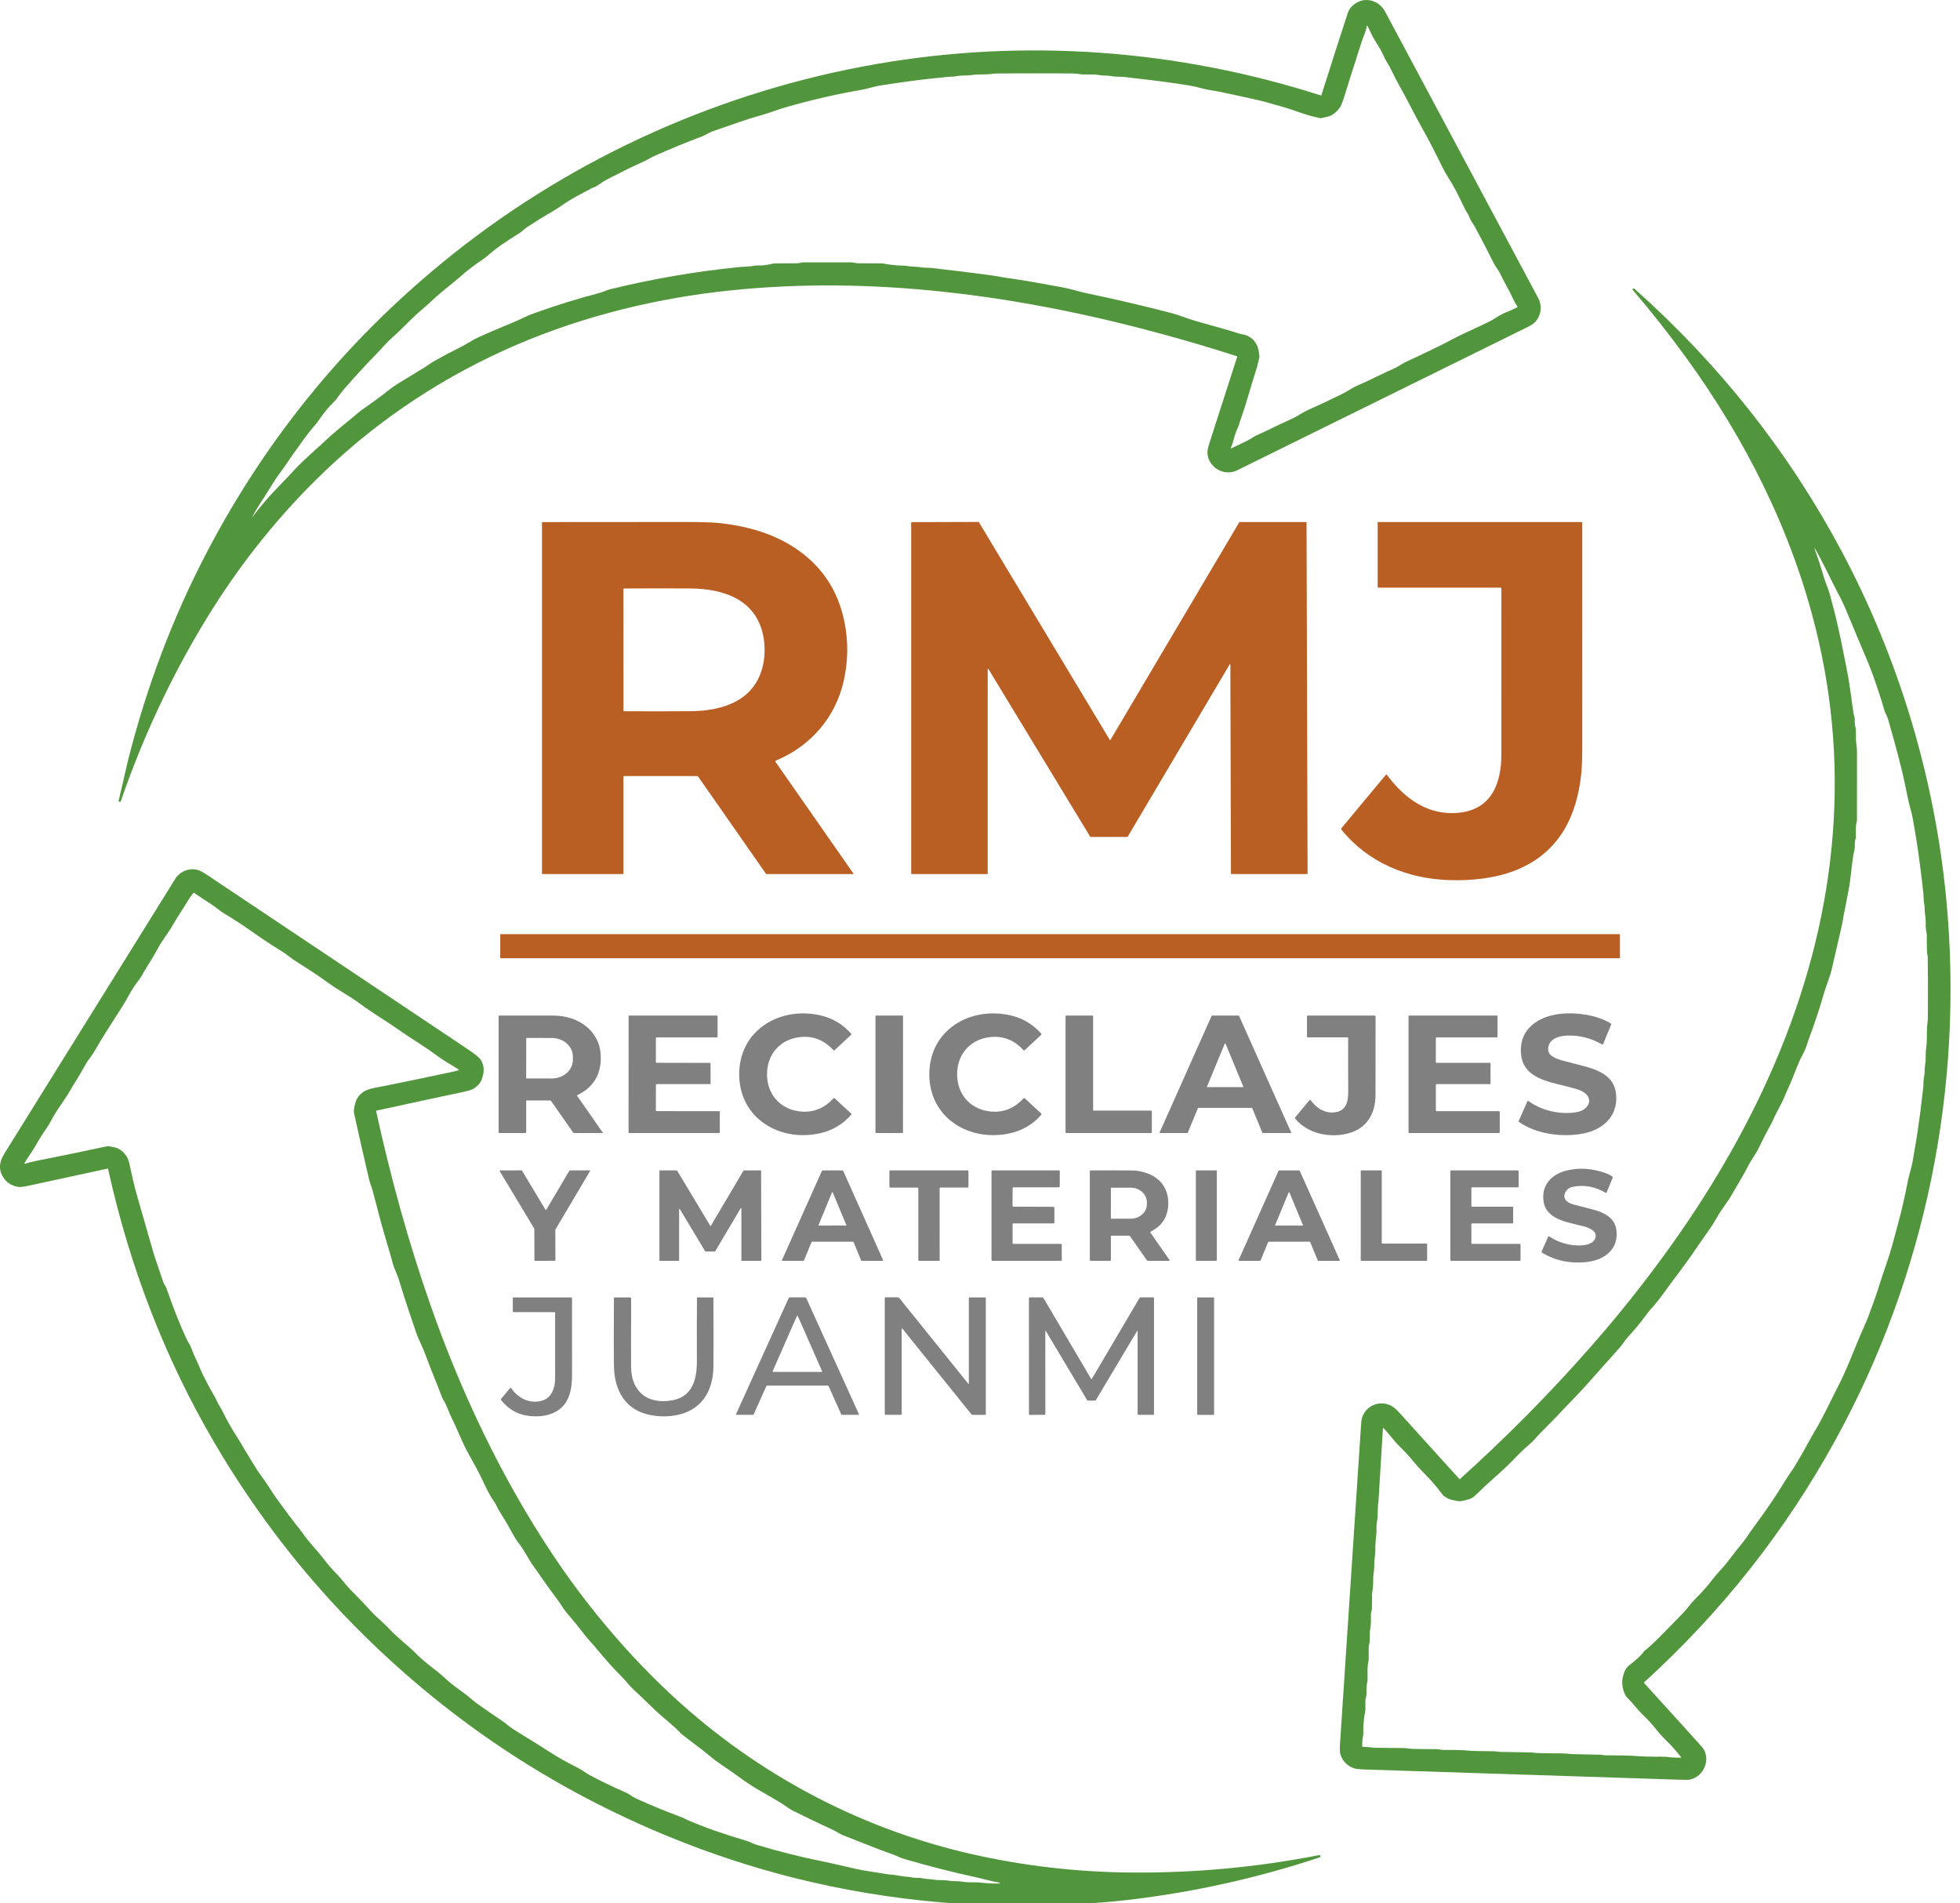
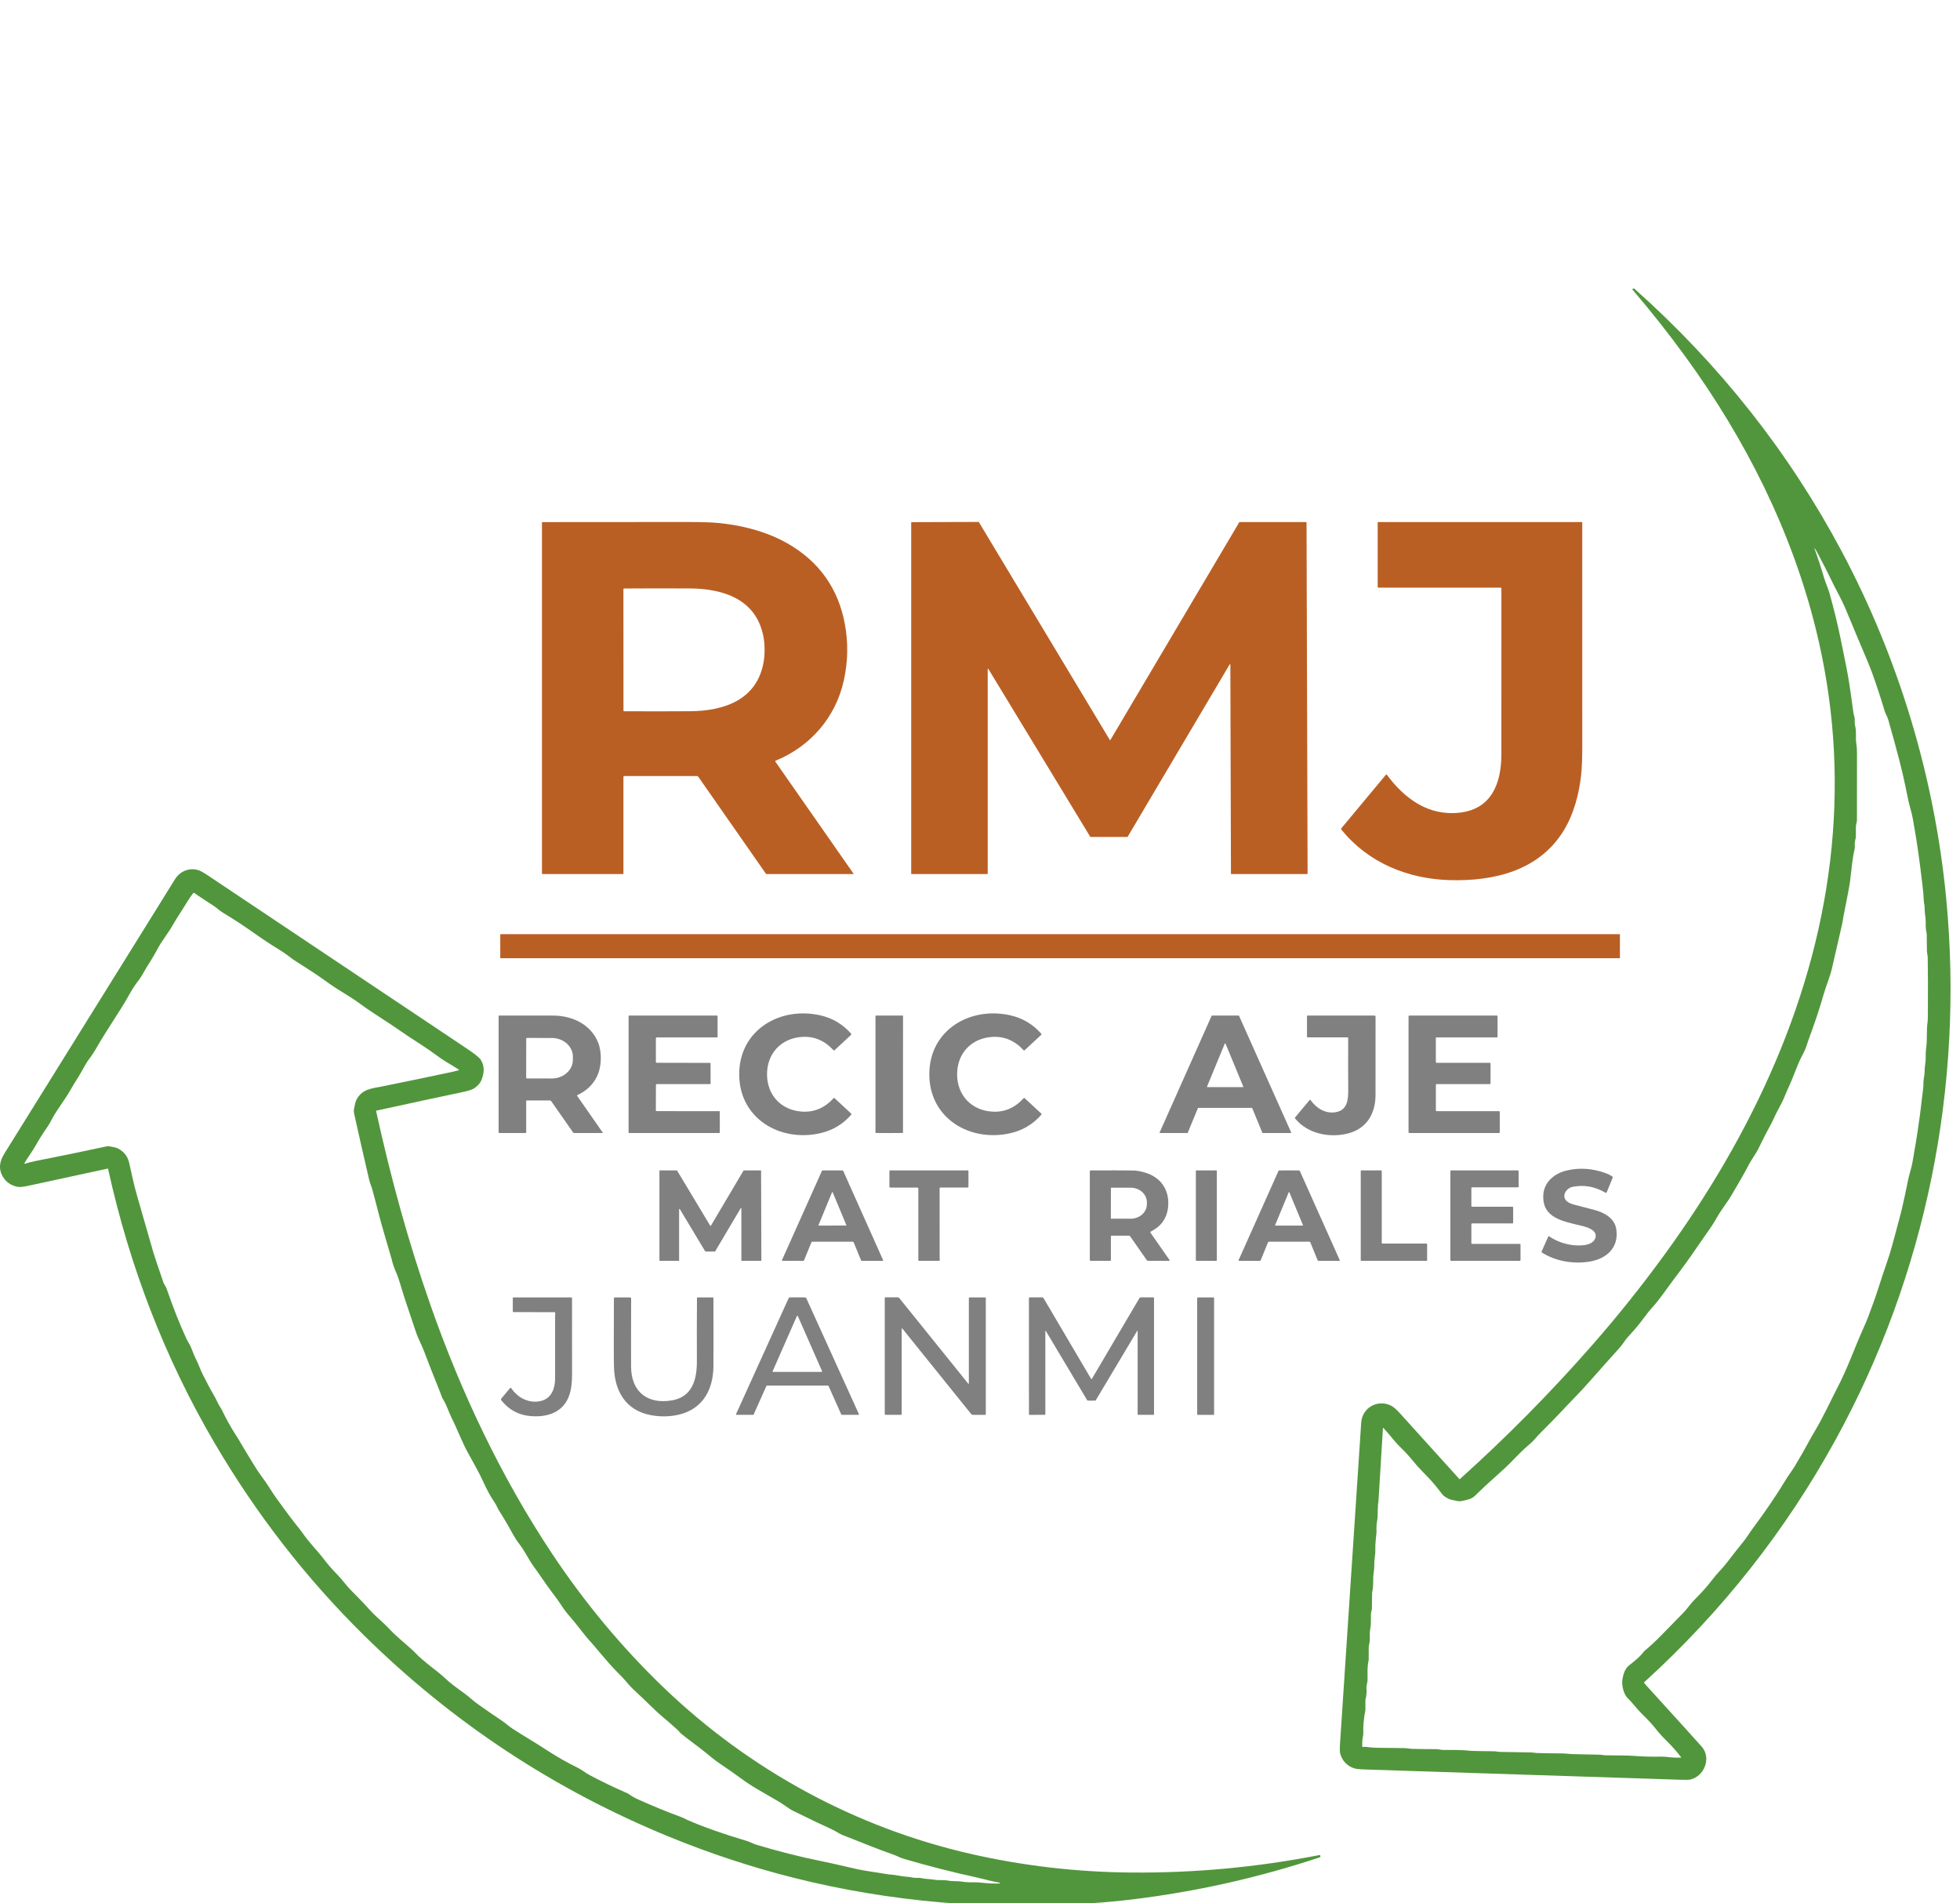
<svg xmlns="http://www.w3.org/2000/svg" width="103" height="100" viewBox="0 0 103 100" fill="none">
  <g clip-path="url(#clip0_178_2832)">
-     <path d="M69.413 5.015C69.418 5.016 69.424 5.016 69.43 5.013C69.435 5.01 69.438 5.006 69.44 5.001C70.008 3.212 70.47 1.773 70.827 0.684C70.899 0.466 71.053 0.286 71.29 0.143C71.823 -0.175 72.496 0.063 72.785 0.603C74.199 3.247 76.882 8.265 80.831 15.655C81.066 16.094 80.982 16.606 80.643 16.951C80.573 17.021 80.412 17.118 80.161 17.242C71.955 21.291 66.902 23.782 65.002 24.717C64.326 25.049 63.475 24.552 63.452 23.784C63.449 23.674 63.484 23.507 63.556 23.282C64.195 21.304 64.681 19.797 65.012 18.759C65.015 18.75 65.014 18.74 65.01 18.732C65.006 18.724 64.998 18.718 64.99 18.715C63.355 18.186 61.681 17.701 59.968 17.259C52.719 15.386 45.14 14.449 37.7 15.336C33.873 15.793 30.007 16.809 26.506 18.4C22.749 20.108 19.425 22.402 16.533 25.282C14.356 27.45 12.449 29.88 10.812 32.571C9 35.547 7.513 38.721 6.35 42.092C6.346 42.104 6.339 42.113 6.329 42.12C6.319 42.126 6.307 42.129 6.295 42.129L6.257 42.126C6.253 42.126 6.249 42.125 6.246 42.123C6.242 42.121 6.239 42.118 6.237 42.115C6.234 42.112 6.233 42.108 6.232 42.105C6.231 42.101 6.231 42.097 6.232 42.093C6.515 40.855 6.677 40.155 6.718 39.991C7.701 36.082 9.09 32.416 10.884 28.991C14.097 22.857 18.418 17.633 23.845 13.317C30.275 8.206 37.971 4.767 46.076 3.361C53.87 2.009 61.868 2.596 69.413 5.015ZM13.258 27.168C13.731 26.566 14.111 26.116 14.398 25.819C14.834 25.367 15.21 24.972 15.524 24.635C16.031 24.091 16.786 23.456 17.145 23.114C17.316 22.95 17.552 22.742 17.853 22.491C18.131 22.259 18.374 22.059 18.582 21.891C18.634 21.849 18.697 21.795 18.771 21.731C18.841 21.67 18.905 21.619 18.963 21.577C19.458 21.223 19.947 20.888 20.431 20.497C20.589 20.37 20.765 20.247 20.961 20.129C21.766 19.64 22.226 19.359 22.342 19.285C22.451 19.215 22.663 19.061 22.82 18.972C23.259 18.723 23.708 18.485 24.165 18.259C24.512 18.088 24.834 17.865 25.109 17.736C25.424 17.588 26.028 17.329 26.922 16.959C27.146 16.867 27.342 16.778 27.51 16.695C27.69 16.605 27.889 16.522 28.106 16.445C29.261 16.033 30.39 15.683 31.495 15.395C31.686 15.345 31.881 15.242 32.065 15.197C34.303 14.652 36.543 14.266 38.785 14.039C39.081 14.009 39.375 14.019 39.616 13.965C39.665 13.954 39.714 13.949 39.764 13.951C40.03 13.96 40.309 13.928 40.6 13.856C40.638 13.847 40.676 13.842 40.714 13.841C41.313 13.839 41.7 13.836 41.875 13.834C42.002 13.832 42.118 13.786 42.25 13.785C43.026 13.783 43.859 13.783 44.748 13.786C44.781 13.786 44.862 13.799 44.99 13.825C45.026 13.832 45.062 13.835 45.098 13.835L46.368 13.84C46.383 13.84 46.399 13.842 46.415 13.845C46.781 13.918 47.131 13.955 47.465 13.956C47.522 13.956 47.579 13.961 47.635 13.972C47.906 14.025 48.196 14.001 48.456 14.053C48.59 14.08 48.798 14.063 48.978 14.083C50.115 14.212 51.128 14.337 52.019 14.458C52.128 14.473 52.189 14.482 52.203 14.485C52.686 14.57 53.147 14.643 53.587 14.702C53.794 14.73 54.53 14.86 55.796 15.091C56.238 15.172 56.699 15.323 57.133 15.414C58.592 15.717 60.075 16.064 61.584 16.456C61.957 16.553 62.414 16.746 62.846 16.869C63.198 16.969 63.813 17.143 64.691 17.391C64.893 17.448 65.108 17.538 65.311 17.572C65.626 17.624 65.879 17.814 66.027 18.086C66.105 18.229 66.157 18.436 66.183 18.707C66.186 18.74 66.184 18.773 66.176 18.805C66.112 19.097 66.035 19.377 65.947 19.645C65.709 20.364 65.492 21.21 65.272 21.821C65.184 22.067 65.129 22.233 65.109 22.319C65.103 22.345 65.094 22.37 65.083 22.394C64.964 22.648 64.87 22.915 64.803 23.194C64.779 23.293 64.74 23.403 64.684 23.524C64.682 23.528 64.681 23.533 64.682 23.538C64.683 23.543 64.685 23.547 64.688 23.55C64.692 23.554 64.696 23.556 64.701 23.557C64.705 23.558 64.71 23.557 64.715 23.555C65.135 23.353 65.406 23.223 65.526 23.166C65.709 23.08 65.886 22.941 66.028 22.878C66.565 22.641 67.124 22.348 67.698 22.094C67.942 21.986 68.136 21.886 68.281 21.794C68.467 21.676 68.675 21.567 68.904 21.466C69.38 21.258 69.933 20.997 70.564 20.683C70.819 20.556 71.116 20.346 71.32 20.262C71.706 20.103 72.046 19.933 72.376 19.774C72.692 19.622 73.004 19.475 73.313 19.335C73.523 19.24 73.692 19.099 73.916 18.998C74.283 18.832 74.818 18.579 75.52 18.239C76.06 17.978 76.453 17.742 76.947 17.517C77.285 17.363 77.67 17.184 78.102 16.979C78.287 16.892 78.479 16.784 78.677 16.656C78.865 16.534 79.084 16.427 79.333 16.334C79.451 16.289 79.586 16.213 79.717 16.153C79.723 16.15 79.728 16.146 79.733 16.141C79.737 16.136 79.74 16.13 79.741 16.124C79.743 16.117 79.743 16.11 79.742 16.104C79.741 16.098 79.738 16.091 79.735 16.086C79.668 15.991 79.63 15.935 79.622 15.918C79.442 15.54 79.243 15.151 79.023 14.752C78.895 14.521 78.83 14.329 78.711 14.169C78.617 14.043 78.532 13.901 78.454 13.742C78.227 13.279 77.911 12.67 77.505 11.916C77.426 11.769 77.288 11.611 77.233 11.443C77.181 11.284 77.057 11.129 76.977 10.966C76.697 10.389 76.451 9.863 76.123 9.356C76.019 9.197 75.916 9.015 75.813 8.809C75.433 8.05 75.171 7.505 74.776 6.808C74.297 5.963 73.941 5.205 73.499 4.43C73.278 4.042 73.071 3.554 72.893 3.279C72.818 3.162 72.734 3.001 72.642 2.796C72.499 2.476 72.249 2.159 72.101 1.849C72.058 1.758 71.978 1.595 71.861 1.358C71.859 1.355 71.856 1.352 71.853 1.35C71.849 1.348 71.845 1.347 71.841 1.348C71.838 1.349 71.834 1.351 71.831 1.353C71.829 1.356 71.827 1.36 71.826 1.364C71.787 1.653 71.645 1.92 71.56 2.183C71.121 3.547 70.806 4.542 70.614 5.167C70.535 5.422 70.454 5.602 70.372 5.706C70.24 5.874 70.084 6.003 69.904 6.093C69.897 6.097 69.889 6.099 69.882 6.101L69.433 6.207C69.412 6.212 69.391 6.212 69.371 6.207C68.956 6.116 68.593 6.014 68.282 5.901C67.636 5.664 67.32 5.596 66.559 5.374C66.268 5.289 65.444 5.104 64.09 4.82C63.823 4.764 63.458 4.729 63.151 4.64C62.923 4.574 62.69 4.522 62.452 4.484C61.61 4.35 60.758 4.236 59.896 4.141C59.508 4.098 59.291 4.073 59.245 4.064C58.962 4.014 58.64 4.052 58.358 3.993C58.192 3.958 58.018 3.986 57.847 3.955C57.535 3.898 57.27 3.918 56.887 3.911C56.85 3.911 56.814 3.907 56.779 3.9C56.636 3.874 56.479 3.86 56.307 3.859C55.087 3.853 53.846 3.853 52.584 3.859C52.368 3.86 52.226 3.866 52.156 3.877C51.764 3.94 51.443 3.885 51.049 3.945C50.789 3.985 50.524 3.947 50.283 3.998C50.192 4.017 50.091 4.028 49.979 4.03C49.841 4.032 49.689 4.045 49.523 4.07C49.503 4.073 49.346 4.088 49.052 4.117C48.404 4.18 47.469 4.306 46.247 4.494C45.921 4.544 45.589 4.667 45.269 4.721C44.001 4.938 42.711 5.232 41.4 5.605C41.115 5.686 40.81 5.785 40.484 5.902C40.309 5.965 40.002 6.058 39.561 6.182C39.374 6.234 38.675 6.472 37.465 6.894C37.248 6.969 37.087 7.096 36.856 7.182C36.082 7.471 35.281 7.799 34.452 8.166C34.176 8.288 33.965 8.431 33.747 8.525C33.208 8.759 32.78 8.985 32.06 9.345C31.785 9.482 31.589 9.625 31.342 9.78C31.32 9.795 31.296 9.807 31.271 9.818C31.148 9.868 31.084 9.894 31.079 9.897C30.539 10.188 30.058 10.424 29.618 10.731C29.37 10.904 29.172 11.033 29.023 11.117C28.636 11.338 28.198 11.608 27.71 11.927C27.568 12.02 27.419 12.173 27.298 12.249C26.682 12.632 26.132 12.988 25.662 13.405C25.569 13.487 25.471 13.563 25.369 13.632C24.994 13.885 24.553 14.202 24.166 14.558C24.102 14.616 24.01 14.694 23.888 14.792C23.358 15.217 23.036 15.484 22.922 15.592C22.691 15.81 22.475 16.005 22.275 16.177C21.751 16.625 21.546 16.841 21.019 17.362C20.768 17.608 20.435 17.881 20.18 18.168C20.034 18.332 19.878 18.498 19.713 18.667C19.216 19.176 18.665 19.777 18.06 20.47C17.99 20.55 17.865 20.714 17.685 20.962C17.648 21.013 17.607 21.06 17.562 21.104C17.283 21.376 17.046 21.656 16.851 21.942C16.737 22.112 16.607 22.28 16.463 22.446C16.04 22.935 15.791 23.341 15.416 23.843C15.248 24.067 15.038 24.415 14.844 24.67C14.611 24.978 14.381 25.32 14.154 25.697C13.818 26.254 13.519 26.644 13.253 27.165C13.252 27.165 13.252 27.166 13.252 27.167C13.252 27.168 13.253 27.169 13.253 27.169C13.254 27.17 13.255 27.17 13.256 27.17C13.257 27.169 13.257 27.169 13.258 27.168Z" fill="#51963C" />
    <path d="M76.704 77.728C76.704 77.728 76.704 77.728 76.705 77.728C76.705 77.728 76.705 77.728 76.706 77.728C76.706 77.728 76.706 77.728 76.707 77.728C76.707 77.728 76.707 77.728 76.707 77.728C79.149 75.534 81.455 73.202 83.627 70.73C84.974 69.197 86.256 67.595 87.472 65.925C92.066 59.618 95.49 52.37 96.255 44.5C96.631 40.642 96.356 36.835 95.43 33.079C94.153 27.896 91.724 23.08 88.591 18.768C87.7 17.541 86.766 16.359 85.79 15.221C85.787 15.219 85.786 15.216 85.785 15.213C85.784 15.21 85.784 15.207 85.784 15.204C85.784 15.2 85.786 15.197 85.787 15.195C85.789 15.192 85.791 15.19 85.794 15.188L85.828 15.164C85.837 15.158 85.847 15.155 85.858 15.156C85.869 15.156 85.879 15.161 85.887 15.168C90.382 19.17 94.013 23.77 96.781 28.966C99.782 34.602 101.67 40.858 102.278 47.243C103.214 57.059 101.221 66.975 96.469 75.637C93.842 80.426 90.49 84.676 86.412 88.386C86.408 88.389 86.405 88.394 86.403 88.399C86.4 88.403 86.399 88.409 86.399 88.414C86.398 88.42 86.399 88.425 86.401 88.43C86.403 88.435 86.406 88.44 86.409 88.444C88.227 90.444 89.234 91.557 89.432 91.783C89.955 92.383 89.549 93.369 88.793 93.511C88.725 93.523 88.542 93.524 88.245 93.514C85.772 93.43 80.26 93.251 71.707 92.976C71.435 92.967 71.249 92.946 71.148 92.912C70.798 92.794 70.525 92.512 70.431 92.148C70.406 92.051 70.402 91.877 70.419 91.627C70.711 87.264 71.082 81.637 71.533 74.746C71.584 73.967 72.392 73.516 73.087 73.853C73.221 73.918 73.382 74.054 73.569 74.263C74.379 75.163 75.424 76.318 76.704 77.728ZM95.366 28.809C95.365 28.808 95.363 28.806 95.361 28.806C95.359 28.805 95.356 28.806 95.354 28.807C95.353 28.808 95.351 28.809 95.35 28.811C95.349 28.813 95.349 28.815 95.35 28.817C95.531 29.314 95.697 29.817 95.847 30.329C95.935 30.626 96.072 30.92 96.147 31.187C96.368 31.978 96.561 32.764 96.723 33.546C96.958 34.673 97.105 35.431 97.166 35.82C97.239 36.283 97.299 36.71 97.349 37.1C97.385 37.389 97.419 37.58 97.451 37.672C97.465 37.715 97.471 37.761 97.469 37.807C97.461 37.947 97.471 38.078 97.501 38.201C97.566 38.478 97.504 38.773 97.548 39.042C97.574 39.205 97.587 39.374 97.587 39.55C97.587 41.792 97.587 42.975 97.585 43.099C97.585 43.118 97.583 43.137 97.579 43.155C97.553 43.272 97.527 43.372 97.528 43.502C97.529 43.645 97.529 43.801 97.528 43.972C97.527 43.998 97.523 44.024 97.516 44.049C97.477 44.184 97.462 44.329 97.471 44.485C97.474 44.529 97.47 44.572 97.46 44.615C97.35 45.095 97.326 45.448 97.221 46.312C97.196 46.519 97.08 47.136 96.874 48.163C96.849 48.288 96.841 48.401 96.814 48.521C96.664 49.186 96.481 49.981 96.265 50.908C96.165 51.337 95.968 51.783 95.843 52.221C95.624 52.987 95.356 53.791 95.04 54.634C95.013 54.707 94.984 54.795 94.953 54.899C94.904 55.065 94.811 55.273 94.676 55.522C94.481 55.877 94.254 56.571 94.001 57.11C93.944 57.23 93.874 57.394 93.789 57.601C93.606 58.049 93.385 58.376 93.209 58.778C93.148 58.915 93.086 59.041 93.02 59.157C92.871 59.421 92.672 59.809 92.424 60.32C92.257 60.663 92.04 60.922 91.871 61.255C91.615 61.761 91.29 62.282 91 62.788C90.786 63.162 90.462 63.55 90.21 63.998C89.919 64.519 89.597 64.915 89.201 65.503C88.837 66.042 88.413 66.629 87.929 67.263C87.63 67.656 87.225 68.269 86.836 68.692C86.696 68.844 86.517 69.069 86.298 69.366C86.119 69.61 85.877 69.896 85.574 70.223C85.387 70.424 85.286 70.627 85.098 70.835C84.617 71.367 84.097 71.95 83.54 72.582C82.986 73.213 82.536 73.641 81.916 74.31C81.79 74.447 81.473 74.769 80.968 75.276C80.744 75.501 80.598 75.708 80.389 75.879C80.043 76.162 79.647 76.58 79.349 76.884C79.191 77.045 78.989 77.233 78.744 77.45C78.265 77.873 77.859 78.25 77.524 78.581C77.33 78.774 77.128 78.802 76.809 78.872C76.738 78.887 76.665 78.888 76.594 78.873C76.333 78.821 76.186 78.787 76.154 78.77C75.975 78.679 75.861 78.603 75.814 78.542C75.559 78.207 75.359 77.962 75.215 77.805C74.87 77.43 74.546 77.132 74.227 76.732C74.06 76.523 73.834 76.279 73.549 75.999C73.228 75.684 73.019 75.366 72.699 75.032C72.697 75.031 72.695 75.029 72.692 75.029C72.689 75.028 72.686 75.028 72.684 75.029C72.681 75.03 72.679 75.032 72.678 75.034C72.676 75.036 72.675 75.039 72.675 75.041L72.44 78.881C72.44 78.882 72.439 78.884 72.439 78.885C72.378 79.235 72.425 79.664 72.363 79.954C72.338 80.074 72.329 80.256 72.337 80.5C72.337 80.531 72.322 80.689 72.292 80.976C72.276 81.119 72.271 81.279 72.275 81.454C72.282 81.722 72.212 81.927 72.222 82.194C72.226 82.32 72.212 82.493 72.18 82.712C72.143 82.957 72.191 83.305 72.118 83.616C72.11 83.65 72.106 83.686 72.105 83.723L72.094 84.536C72.094 84.547 72.093 84.557 72.091 84.567L72.046 84.769C72.045 84.773 72.044 84.777 72.044 84.782C72.04 85.147 72.058 85.332 72.001 85.639C71.983 85.74 71.978 85.898 71.985 86.112C71.99 86.253 71.954 86.374 71.935 86.472C71.931 86.497 71.928 86.522 71.928 86.547L71.925 87.207C71.925 87.225 71.923 87.243 71.919 87.26C71.843 87.592 71.87 87.88 71.866 88.291C71.866 88.315 71.863 88.338 71.858 88.362C71.821 88.529 71.804 88.633 71.807 88.676C71.827 88.916 71.81 89.126 71.756 89.308C71.754 89.316 71.753 89.324 71.753 89.332L71.754 89.834C71.754 89.843 71.754 89.851 71.752 89.86C71.669 90.27 71.632 90.682 71.642 91.094C71.643 91.136 71.639 91.178 71.629 91.22C71.597 91.356 71.583 91.536 71.587 91.761C71.587 91.766 71.588 91.77 71.59 91.774C71.592 91.778 71.594 91.782 71.598 91.785C71.601 91.788 71.605 91.79 71.61 91.792C71.614 91.793 71.618 91.793 71.623 91.793C71.728 91.782 71.848 91.788 71.985 91.811C72.064 91.825 72.195 91.834 72.377 91.838C72.666 91.844 73.13 91.848 73.769 91.852C73.915 91.853 74.071 91.888 74.215 91.893C74.502 91.902 74.933 91.908 75.508 91.91C75.536 91.91 75.564 91.912 75.591 91.918C75.712 91.94 75.801 91.951 75.858 91.951C76.353 91.948 76.849 91.944 77.313 91.998C77.371 92.004 77.774 92.012 78.524 92.02C78.614 92.021 78.732 92.051 78.823 92.053C79.007 92.06 79.551 92.069 80.454 92.08C80.562 92.082 80.688 92.109 80.793 92.113C80.964 92.12 81.402 92.126 82.108 92.133C82.294 92.135 82.56 92.171 82.69 92.17C82.794 92.17 83.264 92.18 84.1 92.201C84.169 92.203 84.287 92.232 84.37 92.232C85.129 92.234 85.62 92.244 85.845 92.262C86.325 92.298 86.808 92.312 87.283 92.302C87.427 92.299 87.601 92.311 87.807 92.338C87.919 92.352 88.094 92.358 88.333 92.354C88.335 92.354 88.338 92.353 88.34 92.352C88.342 92.35 88.344 92.348 88.345 92.346C88.346 92.344 88.346 92.341 88.346 92.339C88.346 92.336 88.345 92.334 88.343 92.332C88.106 92.021 87.833 91.716 87.525 91.415C87.337 91.23 87.159 91.031 86.993 90.817C86.84 90.621 86.593 90.355 86.251 90.02C85.99 89.764 85.805 89.485 85.535 89.227C85.31 89.012 85.205 88.509 85.263 88.211C85.317 87.94 85.393 87.675 85.617 87.502C85.987 87.216 86.234 86.988 86.357 86.818C86.382 86.784 86.41 86.754 86.442 86.727C86.706 86.512 86.991 86.246 87.3 85.929C87.75 85.467 88.138 85.07 88.464 84.739C88.661 84.538 88.847 84.255 89.066 84.039C89.421 83.687 89.734 83.334 90.004 82.978C90.239 82.668 90.508 82.424 90.755 82.102C91.056 81.707 91.355 81.327 91.651 80.963C91.79 80.792 91.932 80.55 92.092 80.336C92.773 79.421 93.358 78.56 93.846 77.75C93.991 77.508 94.165 77.294 94.302 77.066C94.621 76.538 94.868 76.105 95.046 75.769C95.127 75.614 95.224 75.444 95.335 75.259C95.844 74.41 96.259 73.484 96.511 73.007C97.098 71.896 97.449 70.842 97.92 69.798C98.031 69.553 98.115 69.353 98.173 69.197C98.374 68.65 98.534 68.245 98.719 67.659C98.864 67.199 98.991 66.815 99.1 66.507C99.236 66.124 99.356 65.738 99.462 65.349C99.735 64.341 99.895 63.738 99.942 63.54C100.042 63.115 100.156 62.585 100.284 61.947C100.324 61.749 100.456 61.338 100.503 61.068C100.66 60.17 100.749 59.632 100.771 59.456C100.825 59.032 100.877 58.764 100.922 58.37C100.999 57.706 101.045 57.317 101.062 57.204C101.089 57.022 101.068 56.826 101.097 56.676C101.127 56.522 101.141 56.391 101.141 56.283C101.139 56.036 101.202 55.829 101.197 55.573C101.193 55.377 101.2 55.219 101.219 55.098C101.291 54.627 101.225 54.156 101.299 53.688C101.306 53.642 101.311 53.486 101.312 53.221C101.32 52.139 101.317 51.16 101.304 50.284C101.304 50.257 101.293 50.187 101.272 50.074C101.265 50.036 101.261 49.998 101.261 49.96L101.252 49.099C101.252 49.087 101.251 49.075 101.249 49.063C101.213 48.864 101.196 48.739 101.198 48.686C101.205 48.428 101.193 48.209 101.161 48.028C101.133 47.861 101.157 47.683 101.127 47.541C101.102 47.428 101.089 47.306 101.088 47.178C101.086 47.063 101.066 46.843 101.028 46.52C100.888 45.314 100.75 44.329 100.615 43.565C100.528 43.074 100.513 42.9 100.378 42.429C100.32 42.229 100.231 41.827 100.111 41.221C99.971 40.521 99.677 39.386 99.228 37.814C99.202 37.722 99.156 37.614 99.093 37.491C99.072 37.453 99.056 37.412 99.044 37.37C98.829 36.648 98.601 35.956 98.358 35.292C98.272 35.057 98.102 34.644 97.849 34.052C97.567 33.391 97.395 32.98 97.332 32.817C97.331 32.815 97.211 32.529 96.972 31.96C96.775 31.49 96.51 31.043 96.297 30.601C96.082 30.153 95.831 29.657 95.544 29.116C95.485 29.002 95.425 28.9 95.366 28.809Z" fill="#51963C" />
    <path d="M57.382 100H49.959C49.774 99.986 49.589 99.971 49.402 99.955C46.815 99.73 44.289 99.31 41.823 98.696C39.575 98.136 37.367 97.412 35.199 96.526C29.145 94.051 23.791 90.522 19.138 85.939C16.097 82.943 13.477 79.573 11.28 75.83C8.69 71.416 6.821 66.607 5.676 61.402C5.676 61.402 5.676 61.401 5.675 61.401C5.675 61.401 5.675 61.4 5.675 61.4C5.674 61.4 5.674 61.4 5.674 61.4C5.673 61.4 5.673 61.4 5.672 61.4C4.264 61.701 2.868 62.004 1.485 62.307C1.214 62.367 1.021 62.384 0.904 62.358C0.647 62.302 0.414 62.178 0.244 61.964C-0.075 61.56 -0.081 61.113 0.225 60.622C2.755 56.558 5.197 52.632 7.552 48.845C8.61 47.144 9.155 46.266 9.188 46.212C9.446 45.782 9.947 45.571 10.429 45.723C10.534 45.757 10.697 45.847 10.918 45.995C13.792 47.918 18.322 50.946 24.508 55.081C24.935 55.366 25.185 55.565 25.257 55.676C25.455 55.977 25.47 56.333 25.304 56.743C25.23 56.923 25.093 57.075 24.891 57.202C24.795 57.261 24.596 57.323 24.294 57.386C23.057 57.646 21.557 57.969 19.791 58.356C19.787 58.357 19.784 58.358 19.78 58.361C19.777 58.363 19.774 58.366 19.772 58.369C19.77 58.373 19.768 58.376 19.767 58.38C19.767 58.384 19.767 58.388 19.767 58.392C20.54 61.905 21.447 65.227 22.633 68.607C24.244 73.195 26.347 77.634 29.034 81.669C30.718 84.199 32.684 86.571 34.893 88.689C39.395 93.004 44.96 96.035 51.04 97.418C53.775 98.04 56.562 98.364 59.403 98.391C62.734 98.423 66.043 98.118 69.33 97.475C69.337 97.474 69.344 97.474 69.351 97.476C69.358 97.477 69.365 97.481 69.371 97.485C69.376 97.49 69.381 97.496 69.384 97.502C69.387 97.509 69.389 97.516 69.389 97.523V97.547C69.389 97.557 69.386 97.567 69.38 97.576C69.374 97.584 69.365 97.59 69.355 97.593C66.127 98.666 62.819 99.406 59.432 99.813C58.75 99.895 58.067 99.957 57.382 100ZM52.524 98.924C52.348 98.893 52.173 98.857 51.999 98.813C51.646 98.725 51.431 98.672 51.354 98.656C50.067 98.376 48.801 98.053 47.555 97.688C47.412 97.646 47.312 97.61 47.254 97.581C47.095 97.502 46.872 97.415 46.585 97.319C46.391 97.255 45.618 96.954 44.266 96.417C44.105 96.353 43.946 96.23 43.774 96.151C43.078 95.831 42.383 95.499 41.688 95.153C41.428 95.024 41.128 94.772 40.873 94.635C40.863 94.63 40.507 94.423 39.804 94.014C39.513 93.844 39.23 93.658 38.955 93.457C38.618 93.21 38.287 92.978 37.962 92.76C37.712 92.593 37.52 92.453 37.387 92.338C36.875 91.903 36.281 91.489 35.822 91.118C35.792 91.094 35.764 91.068 35.739 91.039C35.667 90.958 35.599 90.888 35.533 90.829C35.249 90.576 35.026 90.381 34.863 90.246C34.355 89.825 33.907 89.333 33.41 88.887C33.234 88.73 33.057 88.543 32.88 88.327C32.805 88.237 32.652 88.075 32.42 87.842C31.909 87.328 31.28 86.53 31.045 86.277C30.67 85.874 30.343 85.388 29.971 84.968C29.782 84.756 29.621 84.543 29.486 84.329C29.401 84.195 29.242 83.973 29.008 83.665C28.706 83.267 28.301 82.656 28.062 82.332C27.778 81.949 27.577 81.492 27.277 81.11C27.164 80.967 27.049 80.788 26.932 80.574C26.74 80.222 26.591 79.963 26.487 79.797C26.304 79.505 26.207 79.347 26.196 79.324C26.109 79.135 26.017 78.973 25.921 78.836C25.774 78.628 25.586 78.274 25.355 77.774C25.211 77.461 24.964 76.995 24.615 76.377C24.284 75.792 24.045 75.123 23.73 74.496C23.57 74.179 23.484 73.839 23.276 73.516C23.26 73.491 23.246 73.465 23.236 73.437C22.961 72.704 22.681 72.055 22.425 71.364C22.329 71.104 22.243 70.889 22.167 70.72C22.085 70.537 22.028 70.412 21.997 70.344C21.943 70.224 21.893 70.096 21.847 69.959C21.444 68.755 21.275 68.278 21.071 67.594C20.974 67.269 20.899 67.047 20.846 66.927C20.712 66.623 20.625 66.374 20.588 66.181C20.581 66.143 20.451 65.7 20.199 64.852C19.953 64.027 19.8 63.354 19.562 62.488C19.522 62.342 19.442 62.17 19.402 61.999C19.149 60.921 18.887 59.768 18.616 58.54C18.592 58.434 18.59 58.331 18.61 58.234C18.646 58.064 18.676 57.872 18.762 57.728C19.074 57.207 19.568 57.19 20.108 57.081C21.144 56.872 22.346 56.623 23.715 56.332C23.823 56.309 23.956 56.276 24.113 56.232C24.116 56.231 24.118 56.23 24.12 56.227C24.122 56.225 24.123 56.223 24.123 56.22C24.124 56.218 24.123 56.215 24.122 56.213C24.121 56.21 24.12 56.208 24.117 56.207C23.989 56.122 23.768 55.986 23.454 55.799C23.294 55.704 23.079 55.556 22.81 55.358C22.274 54.962 21.604 54.568 21.016 54.153C20.324 53.664 19.606 53.25 18.915 52.738C18.382 52.343 17.821 52.053 17.314 51.69C16.915 51.404 16.629 51.205 16.456 51.094C15.904 50.738 15.625 50.559 15.619 50.555C15.505 50.49 15.347 50.379 15.142 50.22C15.004 50.114 14.841 50.003 14.651 49.887C14.226 49.628 13.771 49.326 13.284 48.981C12.785 48.627 12.266 48.289 11.726 47.965C11.537 47.852 11.387 47.698 11.206 47.583C10.9 47.387 10.565 47.165 10.201 46.918C10.195 46.913 10.186 46.912 10.178 46.913C10.17 46.914 10.163 46.919 10.157 46.925C10.033 47.082 9.931 47.228 9.851 47.364C9.591 47.806 9.312 48.192 9.065 48.632C8.857 49 8.494 49.464 8.329 49.772C8.14 50.125 7.935 50.471 7.714 50.812C7.577 51.025 7.445 51.313 7.275 51.525C7.117 51.72 6.956 51.967 6.791 52.264C6.641 52.535 6.493 52.784 6.347 53.011C5.7 54.019 5.306 54.646 5.167 54.892C4.973 55.238 4.801 55.503 4.652 55.687C4.599 55.754 4.462 55.986 4.24 56.382C4.079 56.669 3.902 56.919 3.755 57.184C3.52 57.605 3.26 57.952 3.028 58.307C2.894 58.511 2.802 58.663 2.751 58.763C2.652 58.959 2.563 59.112 2.485 59.223C2.275 59.52 2.075 59.836 1.885 60.172C1.69 60.518 1.441 60.842 1.288 61.111C1.285 61.115 1.284 61.12 1.284 61.126C1.285 61.131 1.287 61.135 1.29 61.139C1.293 61.143 1.298 61.146 1.303 61.148C1.308 61.149 1.313 61.149 1.318 61.147C1.471 61.095 1.66 61.046 1.884 61.002C3.066 60.77 4.313 60.513 5.624 60.231C5.649 60.225 5.676 60.224 5.702 60.228C5.953 60.264 6.122 60.305 6.209 60.351C6.515 60.515 6.707 60.758 6.783 61.082C6.936 61.731 7.033 62.264 7.225 62.906C7.258 63.017 7.54 63.996 8.069 65.842C8.107 65.975 8.28 66.489 8.586 67.383C8.599 67.419 8.615 67.454 8.636 67.486C8.695 67.58 8.731 67.645 8.744 67.682C9.105 68.726 9.459 69.619 9.805 70.359C9.884 70.528 9.986 70.657 10.05 70.827C10.149 71.094 10.242 71.312 10.328 71.48C10.446 71.709 10.547 72.019 10.656 72.224C10.871 72.631 10.999 72.908 11.214 73.268C11.284 73.384 11.362 73.536 11.45 73.723C11.507 73.845 11.611 73.984 11.669 74.104C11.885 74.551 12.113 74.963 12.352 75.338C12.495 75.561 12.616 75.759 12.716 75.933C12.941 76.325 13.129 76.608 13.375 77.023C13.608 77.418 13.883 77.739 14.116 78.106C14.295 78.388 14.429 78.592 14.52 78.717C15.04 79.436 15.368 79.878 15.504 80.043C15.693 80.273 15.827 80.445 15.905 80.558C16.25 81.062 16.629 81.417 17.013 81.919C17.232 82.206 17.482 82.492 17.763 82.776C17.973 82.989 18.156 83.257 18.388 83.501C18.404 83.518 18.622 83.74 19.041 84.168C19.263 84.394 19.556 84.752 19.816 84.98C20.101 85.23 20.36 85.48 20.593 85.731C20.694 85.84 21.045 86.155 21.646 86.675C21.687 86.71 21.758 86.779 21.859 86.882C21.934 86.959 21.974 87 21.98 87.006C22.17 87.188 22.521 87.478 23.034 87.874C23.289 88.072 23.505 88.306 23.786 88.522C24.216 88.853 24.498 89.025 24.834 89.326C24.91 89.394 25.035 89.489 25.208 89.611C25.71 89.965 26.09 90.226 26.348 90.395C26.538 90.519 26.743 90.71 26.935 90.834C27.611 91.27 28.022 91.497 28.748 91.97C29.284 92.318 29.824 92.626 30.368 92.891C30.58 92.995 30.767 93.154 30.964 93.259C31.536 93.567 32.196 93.886 32.946 94.216C32.989 94.234 33.03 94.258 33.068 94.285C33.207 94.385 33.364 94.474 33.538 94.552C34.263 94.879 35.029 95.193 35.835 95.492C35.927 95.526 36.06 95.602 36.133 95.634C36.977 96 38.013 96.366 39.24 96.73C39.415 96.781 39.58 96.881 39.749 96.931C40.938 97.287 42.076 97.575 43.164 97.793C43.875 97.936 44.402 98.075 45.082 98.222C45.533 98.319 46.024 98.375 46.472 98.454C46.606 98.478 46.737 98.495 46.867 98.504C47.106 98.521 47.375 98.593 47.619 98.61C47.755 98.62 47.874 98.636 47.976 98.658C48.109 98.686 48.305 98.656 48.425 98.686C48.653 98.741 48.891 98.727 49.13 98.773C49.183 98.784 49.237 98.788 49.291 98.787C49.518 98.783 49.708 98.794 49.861 98.821C50.083 98.862 50.312 98.831 50.511 98.864C50.817 98.915 51.026 98.904 51.367 98.907C51.416 98.908 51.537 98.918 51.728 98.939C51.988 98.967 52.252 98.976 52.522 98.967C52.527 98.967 52.533 98.965 52.537 98.961C52.541 98.958 52.544 98.952 52.544 98.947C52.545 98.941 52.543 98.935 52.539 98.931C52.535 98.927 52.53 98.924 52.524 98.924Z" fill="#51963C" />
    <path d="M44.856 45.91C44.857 45.912 44.858 45.914 44.858 45.916C44.858 45.918 44.858 45.92 44.857 45.922C44.856 45.924 44.854 45.925 44.852 45.927C44.85 45.928 44.848 45.928 44.846 45.928H40.29C40.282 45.928 40.274 45.926 40.267 45.923C40.259 45.919 40.253 45.914 40.248 45.907L36.697 40.817C36.688 40.805 36.678 40.795 36.665 40.788C36.652 40.782 36.638 40.778 36.623 40.778H32.801C32.796 40.778 32.791 40.779 32.786 40.781C32.782 40.783 32.777 40.786 32.774 40.79C32.77 40.793 32.767 40.797 32.765 40.802C32.763 40.807 32.762 40.812 32.762 40.817V45.893C32.762 45.898 32.761 45.902 32.76 45.907C32.758 45.911 32.755 45.915 32.752 45.918C32.749 45.921 32.745 45.924 32.741 45.926C32.737 45.928 32.732 45.928 32.727 45.928H28.517C28.508 45.928 28.498 45.925 28.491 45.918C28.485 45.911 28.481 45.902 28.481 45.892V27.465C28.481 27.456 28.484 27.448 28.49 27.442C28.496 27.436 28.504 27.433 28.512 27.433C29.667 27.43 32.174 27.429 36.033 27.428C36.816 27.428 37.373 27.444 37.706 27.475C38.965 27.593 40.264 27.918 41.367 28.544C43.042 29.497 44.054 30.917 44.401 32.804C44.58 33.779 44.562 34.758 44.347 35.74C43.919 37.694 42.593 39.216 40.76 39.971C40.756 39.973 40.752 39.976 40.748 39.979C40.745 39.983 40.743 39.987 40.741 39.992C40.74 39.996 40.74 40.001 40.74 40.006C40.741 40.011 40.743 40.015 40.745 40.019L44.856 45.91ZM32.763 34.147C32.764 36.165 32.764 37.228 32.764 37.337C32.764 37.346 32.768 37.355 32.775 37.362C32.781 37.369 32.79 37.373 32.8 37.373C34.021 37.379 35.174 37.378 36.259 37.371C38.042 37.359 39.77 36.783 40.126 34.803C40.162 34.601 40.18 34.381 40.18 34.143C40.18 33.905 40.161 33.685 40.124 33.483C39.767 31.504 38.038 30.93 36.256 30.92C35.17 30.914 34.017 30.914 32.796 30.922C32.787 30.922 32.778 30.926 32.771 30.933C32.764 30.939 32.761 30.948 32.761 30.958C32.761 31.067 32.762 32.13 32.763 34.147Z" fill="#BA5F24" />
    <path d="M51.885 45.928H47.904C47.898 45.928 47.894 45.926 47.89 45.923C47.886 45.919 47.884 45.914 47.884 45.909V27.455C47.884 27.45 47.886 27.445 47.89 27.441C47.894 27.438 47.898 27.436 47.904 27.436L51.424 27.425C51.428 27.425 51.431 27.426 51.434 27.428C51.437 27.429 51.44 27.432 51.441 27.435L58.321 38.879C58.322 38.882 58.325 38.885 58.328 38.886C58.331 38.888 58.334 38.889 58.337 38.889C58.341 38.888 58.344 38.888 58.347 38.886C58.35 38.884 58.352 38.882 58.354 38.879L65.126 27.439C65.127 27.436 65.13 27.434 65.133 27.432C65.136 27.431 65.139 27.43 65.143 27.43H68.641C68.646 27.43 68.651 27.432 68.655 27.436C68.659 27.439 68.66 27.444 68.66 27.449L68.715 45.909C68.715 45.914 68.713 45.919 68.709 45.923C68.705 45.926 68.701 45.928 68.695 45.928H64.708C64.703 45.928 64.698 45.926 64.694 45.923C64.69 45.919 64.688 45.914 64.688 45.909L64.656 34.922C64.656 34.918 64.654 34.913 64.652 34.91C64.649 34.907 64.646 34.905 64.642 34.904C64.638 34.902 64.634 34.903 64.63 34.904C64.626 34.906 64.623 34.908 64.62 34.912L59.259 43.969C59.257 43.972 59.254 43.974 59.251 43.976C59.248 43.977 59.245 43.978 59.242 43.978H57.311C57.308 43.978 57.304 43.977 57.301 43.976C57.299 43.974 57.296 43.972 57.294 43.969L51.94 35.15C51.938 35.146 51.935 35.143 51.931 35.142C51.927 35.14 51.923 35.14 51.919 35.141C51.915 35.142 51.911 35.145 51.909 35.148C51.906 35.151 51.905 35.155 51.905 35.16V45.909C51.905 45.914 51.903 45.919 51.899 45.923C51.895 45.926 51.891 45.928 51.885 45.928Z" fill="#BA5F24" />
    <path d="M72.422 27.43H83.121C83.129 27.43 83.136 27.433 83.141 27.438C83.146 27.443 83.149 27.45 83.149 27.457C83.148 34.064 83.148 37.974 83.15 39.189C83.151 39.817 83.133 40.312 83.095 40.676C82.99 41.685 82.718 42.741 82.189 43.617C80.894 45.757 78.498 46.316 76.163 46.245C73.963 46.178 71.888 45.323 70.494 43.594C70.485 43.583 70.48 43.569 70.48 43.555C70.481 43.541 70.486 43.526 70.495 43.515L72.833 40.706C72.836 40.703 72.84 40.7 72.844 40.698C72.848 40.696 72.852 40.696 72.856 40.696C72.861 40.696 72.865 40.697 72.869 40.699C72.873 40.701 72.876 40.704 72.879 40.707C73.809 41.963 75.069 42.894 76.724 42.699C78.401 42.501 78.897 41.13 78.899 39.643C78.903 36.395 78.903 33.487 78.9 30.92C78.9 30.909 78.895 30.898 78.887 30.89C78.879 30.882 78.868 30.878 78.857 30.878H72.444C72.432 30.878 72.42 30.873 72.411 30.864C72.403 30.855 72.398 30.843 72.398 30.83V27.454C72.398 27.451 72.398 27.448 72.4 27.445C72.401 27.442 72.403 27.439 72.405 27.437C72.407 27.435 72.41 27.433 72.413 27.432C72.416 27.431 72.419 27.43 72.422 27.43Z" fill="#BA5F24" />
    <path d="M85.111 49.085H26.306C26.297 49.085 26.289 49.093 26.289 49.103V50.331C26.289 50.34 26.297 50.348 26.306 50.348H85.111C85.121 50.348 85.129 50.34 85.129 50.331V49.103C85.129 49.093 85.121 49.085 85.111 49.085Z" fill="#BA5F24" />
    <path d="M38.846 56.451C38.843 54.136 40.968 52.878 43.084 53.345C43.739 53.489 44.287 53.813 44.727 54.315C44.735 54.324 44.739 54.335 44.738 54.347C44.737 54.358 44.732 54.369 44.724 54.377L43.852 55.187C43.849 55.191 43.845 55.193 43.841 55.195C43.837 55.196 43.832 55.197 43.827 55.197C43.823 55.196 43.818 55.195 43.814 55.193C43.81 55.191 43.806 55.188 43.803 55.185C43.336 54.676 42.784 54.442 42.145 54.484C41.054 54.556 40.307 55.348 40.308 56.449C40.31 57.55 41.058 58.341 42.15 58.409C42.789 58.45 43.341 58.215 43.806 57.705C43.809 57.701 43.813 57.698 43.817 57.696C43.821 57.694 43.826 57.693 43.83 57.693C43.835 57.693 43.839 57.694 43.844 57.695C43.848 57.697 43.852 57.699 43.855 57.702L44.729 58.511C44.738 58.518 44.743 58.529 44.743 58.541C44.744 58.552 44.74 58.563 44.733 58.572C44.294 59.076 43.746 59.401 43.092 59.547C40.977 60.019 38.85 58.767 38.846 56.451Z" fill="#808080" />
    <path d="M50.298 56.449C50.299 57.55 51.048 58.341 52.139 58.41C52.778 58.451 53.33 58.216 53.796 57.705C53.799 57.702 53.803 57.699 53.807 57.697C53.811 57.695 53.815 57.694 53.82 57.694C53.825 57.693 53.829 57.694 53.834 57.696C53.838 57.697 53.842 57.7 53.845 57.703L54.719 58.511C54.727 58.519 54.733 58.53 54.733 58.541C54.734 58.553 54.73 58.564 54.722 58.573C54.283 59.076 53.736 59.401 53.081 59.547C50.967 60.019 48.839 58.766 48.836 56.451C48.834 54.135 50.959 52.878 53.074 53.345C53.729 53.489 54.277 53.813 54.718 54.316C54.725 54.325 54.729 54.336 54.728 54.347C54.728 54.359 54.723 54.37 54.714 54.377L53.842 55.187C53.839 55.191 53.835 55.193 53.831 55.195C53.826 55.196 53.822 55.197 53.817 55.197C53.812 55.196 53.808 55.195 53.804 55.193C53.8 55.191 53.796 55.188 53.793 55.185C53.326 54.676 52.773 54.442 52.135 54.484C51.044 54.556 50.297 55.348 50.298 56.449Z" fill="#808080" />
-     <path d="M84.636 53.767C84.65 53.775 84.66 53.788 84.665 53.803C84.671 53.818 84.67 53.834 84.664 53.848L84.248 54.856C84.245 54.862 84.242 54.867 84.237 54.871C84.232 54.876 84.227 54.879 84.221 54.881C84.215 54.883 84.208 54.884 84.202 54.883C84.196 54.883 84.19 54.881 84.184 54.877C83.597 54.538 82.974 54.384 82.316 54.416C81.912 54.435 81.428 54.584 81.362 55.037C81.296 55.482 81.766 55.63 82.15 55.737C82.16 55.74 82.507 55.83 83.192 56.007C83.946 56.202 84.787 56.515 84.915 57.399C85.087 58.588 84.281 59.356 83.187 59.563C82.109 59.767 80.768 59.605 79.827 58.956C79.817 58.949 79.811 58.94 79.807 58.929C79.804 58.917 79.805 58.906 79.81 58.895L80.27 57.863C80.272 57.858 80.275 57.855 80.279 57.851C80.282 57.848 80.287 57.846 80.291 57.845C80.296 57.844 80.301 57.843 80.305 57.844C80.31 57.845 80.315 57.847 80.319 57.85C81.009 58.365 82.076 58.613 82.956 58.415C83.28 58.343 83.631 58.025 83.471 57.657C83.374 57.434 83.078 57.291 82.855 57.226C82.627 57.16 82.266 57.066 81.771 56.945C80.951 56.743 80.039 56.413 79.936 55.433C79.856 54.666 80.133 54.08 80.766 53.674C81.481 53.216 82.529 53.174 83.374 53.323C83.851 53.407 84.271 53.555 84.636 53.767Z" fill="#808080" />
    <path d="M31.679 59.517C31.68 59.518 31.681 59.52 31.681 59.522C31.681 59.524 31.681 59.526 31.68 59.528C31.679 59.529 31.677 59.531 31.676 59.532C31.674 59.533 31.672 59.533 31.67 59.533H30.165C30.156 59.533 30.147 59.531 30.139 59.527C30.131 59.523 30.125 59.517 30.12 59.51L28.966 57.858C28.959 57.847 28.95 57.839 28.938 57.833C28.927 57.827 28.915 57.824 28.902 57.824H27.672C27.667 57.824 27.662 57.826 27.658 57.83C27.654 57.834 27.652 57.839 27.652 57.844V59.5C27.652 59.509 27.648 59.517 27.642 59.524C27.636 59.53 27.627 59.533 27.619 59.533H26.238C26.229 59.533 26.22 59.53 26.213 59.523C26.206 59.516 26.202 59.507 26.202 59.497V53.391C26.202 53.383 26.205 53.377 26.21 53.371C26.215 53.366 26.222 53.364 26.229 53.363C26.381 53.36 27.33 53.36 29.077 53.363C30.07 53.366 31.051 53.825 31.431 54.778C31.638 55.293 31.62 56.05 31.373 56.559C31.161 56.995 30.816 57.323 30.338 57.542C30.334 57.544 30.331 57.546 30.329 57.549C30.327 57.552 30.325 57.555 30.324 57.559C30.323 57.562 30.323 57.566 30.323 57.57C30.324 57.573 30.326 57.577 30.328 57.58L31.679 59.517ZM27.654 54.569L27.651 56.635C27.651 56.639 27.651 56.643 27.653 56.647C27.654 56.651 27.657 56.654 27.66 56.657C27.663 56.66 27.666 56.662 27.67 56.664C27.673 56.665 27.677 56.666 27.681 56.666L28.997 56.668C29.29 56.669 29.572 56.566 29.779 56.383C29.987 56.2 30.105 55.952 30.105 55.692V55.521C30.105 55.393 30.077 55.265 30.022 55.146C29.966 55.028 29.885 54.919 29.782 54.828C29.68 54.737 29.558 54.665 29.424 54.615C29.289 54.566 29.146 54.541 29 54.54L27.685 54.538C27.681 54.538 27.677 54.539 27.673 54.54C27.669 54.542 27.666 54.544 27.663 54.547C27.66 54.55 27.658 54.553 27.656 54.557C27.655 54.561 27.654 54.565 27.654 54.569Z" fill="#808080" />
-     <path d="M57.445 53.4V58.318C57.445 58.328 57.449 58.338 57.456 58.345C57.464 58.352 57.474 58.356 57.484 58.356H60.491C60.502 58.356 60.511 58.361 60.519 58.368C60.526 58.375 60.53 58.385 60.53 58.395V59.494C60.53 59.505 60.526 59.515 60.519 59.522C60.511 59.529 60.502 59.533 60.491 59.533H56.034C56.023 59.533 56.013 59.529 56.006 59.522C55.999 59.515 55.995 59.505 55.995 59.494V53.4C55.995 53.39 55.999 53.38 56.006 53.372C56.013 53.365 56.023 53.361 56.034 53.361H57.406C57.416 53.361 57.426 53.365 57.434 53.372C57.441 53.38 57.445 53.39 57.445 53.4Z" fill="#808080" />
    <path d="M37.827 59.493C37.827 59.503 37.822 59.514 37.815 59.521C37.807 59.529 37.797 59.533 37.786 59.533H33.059C33.052 59.533 33.045 59.53 33.04 59.525C33.035 59.52 33.032 59.513 33.032 59.505L33.033 53.399C33.033 53.389 33.037 53.379 33.044 53.373C33.051 53.365 33.06 53.362 33.07 53.362L37.675 53.363C37.684 53.363 37.693 53.366 37.7 53.373C37.706 53.38 37.71 53.388 37.71 53.398V54.479C37.71 54.487 37.707 54.494 37.701 54.5C37.696 54.506 37.688 54.509 37.68 54.509L34.516 54.511C34.503 54.511 34.49 54.516 34.481 54.525C34.472 54.534 34.467 54.547 34.467 54.56L34.467 55.806C34.467 55.811 34.468 55.816 34.47 55.82C34.472 55.825 34.475 55.829 34.478 55.832C34.482 55.836 34.486 55.839 34.49 55.84C34.495 55.842 34.5 55.843 34.505 55.843L37.306 55.849C37.315 55.849 37.324 55.852 37.33 55.859C37.337 55.865 37.34 55.874 37.34 55.883L37.342 56.936C37.342 56.943 37.339 56.95 37.334 56.955C37.329 56.96 37.322 56.963 37.315 56.963L34.513 56.964C34.502 56.964 34.49 56.969 34.482 56.977C34.474 56.985 34.47 56.996 34.47 57.008L34.465 58.347C34.465 58.352 34.466 58.357 34.468 58.361C34.469 58.366 34.472 58.37 34.475 58.373C34.479 58.376 34.483 58.379 34.487 58.381C34.492 58.383 34.497 58.384 34.502 58.384L37.806 58.386C37.808 58.386 37.811 58.386 37.813 58.387C37.816 58.388 37.818 58.389 37.819 58.391C37.821 58.393 37.823 58.395 37.824 58.398C37.825 58.4 37.825 58.403 37.825 58.405L37.827 59.493Z" fill="#808080" />
    <path d="M47.453 59.425L47.454 59.488C47.456 59.501 47.455 59.512 47.449 59.521C47.443 59.528 47.434 59.532 47.42 59.532C46.956 59.537 46.494 59.537 46.033 59.532C46.026 59.532 46.02 59.529 46.015 59.524C46.01 59.519 46.007 59.512 46.007 59.505V53.394C46.007 53.385 46.011 53.377 46.016 53.372C46.022 53.366 46.029 53.363 46.038 53.363H47.431C47.438 53.363 47.443 53.365 47.448 53.37C47.452 53.374 47.455 53.38 47.455 53.386L47.453 59.425Z" fill="#808080" />
    <path d="M63.691 53.362H65.093C65.097 53.362 65.1 53.363 65.103 53.365C65.107 53.367 65.109 53.37 65.111 53.373L67.853 59.507C67.855 59.51 67.855 59.513 67.855 59.516C67.855 59.519 67.853 59.522 67.852 59.525C67.85 59.527 67.848 59.529 67.845 59.531C67.842 59.532 67.839 59.533 67.836 59.533H66.356C66.352 59.533 66.349 59.532 66.346 59.53C66.343 59.528 66.34 59.525 66.339 59.522L65.804 58.224C65.802 58.221 65.8 58.218 65.797 58.216C65.794 58.214 65.79 58.213 65.786 58.213H62.971C62.967 58.213 62.963 58.214 62.96 58.216C62.957 58.218 62.955 58.221 62.953 58.224L62.417 59.522C62.415 59.525 62.413 59.528 62.41 59.53C62.407 59.532 62.403 59.533 62.399 59.533H60.956C60.953 59.533 60.95 59.532 60.947 59.531C60.945 59.529 60.942 59.527 60.941 59.525C60.939 59.522 60.938 59.519 60.938 59.516C60.937 59.513 60.938 59.51 60.939 59.507L63.673 53.373C63.675 53.37 63.677 53.367 63.68 53.365C63.683 53.363 63.687 53.362 63.691 53.362ZM63.431 57.093C63.43 57.096 63.429 57.1 63.43 57.103C63.43 57.107 63.431 57.11 63.433 57.113C63.435 57.116 63.438 57.118 63.441 57.12C63.444 57.122 63.447 57.123 63.451 57.123H65.315C65.319 57.123 65.322 57.122 65.325 57.12C65.328 57.118 65.331 57.116 65.333 57.113C65.335 57.11 65.336 57.107 65.337 57.103C65.337 57.1 65.336 57.096 65.335 57.093L64.403 54.837C64.401 54.833 64.398 54.83 64.395 54.827C64.391 54.825 64.387 54.824 64.383 54.824C64.379 54.824 64.375 54.825 64.371 54.827C64.368 54.83 64.365 54.833 64.363 54.837L63.431 57.093Z" fill="#808080" />
    <path d="M68.717 53.362H72.231C72.246 53.362 72.26 53.368 72.27 53.378C72.281 53.389 72.286 53.403 72.287 53.417C72.29 54.72 72.289 56.094 72.285 57.538C72.282 58.505 71.834 59.279 70.888 59.543C69.929 59.811 68.723 59.596 68.059 58.769C68.052 58.762 68.049 58.752 68.049 58.742C68.049 58.733 68.052 58.723 68.059 58.716L68.82 57.801C68.823 57.797 68.828 57.794 68.832 57.792C68.837 57.79 68.842 57.789 68.847 57.789C68.852 57.789 68.857 57.791 68.861 57.793C68.865 57.795 68.869 57.799 68.872 57.803C69.176 58.234 69.662 58.537 70.201 58.438C70.807 58.327 70.857 57.798 70.851 57.229C70.845 56.767 70.844 55.87 70.848 54.538C70.848 54.53 70.845 54.523 70.839 54.517C70.834 54.511 70.826 54.508 70.818 54.508H68.723C68.713 54.508 68.702 54.504 68.695 54.496C68.687 54.489 68.683 54.479 68.683 54.468V53.396C68.683 53.392 68.684 53.388 68.686 53.383C68.687 53.379 68.69 53.375 68.693 53.372C68.696 53.369 68.7 53.367 68.704 53.365C68.708 53.363 68.712 53.362 68.717 53.362Z" fill="#808080" />
    <path d="M74.02 59.495V53.4C74.02 53.39 74.025 53.38 74.032 53.373C74.039 53.366 74.049 53.362 74.059 53.362H78.66C78.67 53.362 78.68 53.366 78.687 53.373C78.695 53.38 78.698 53.39 78.698 53.4V54.472C78.698 54.482 78.695 54.492 78.687 54.499C78.68 54.506 78.67 54.51 78.66 54.51H75.493C75.488 54.51 75.483 54.511 75.479 54.513C75.474 54.515 75.47 54.518 75.466 54.521C75.463 54.525 75.46 54.529 75.458 54.534C75.456 54.538 75.455 54.543 75.455 54.548V55.807C75.455 55.812 75.456 55.817 75.458 55.822C75.46 55.827 75.463 55.831 75.466 55.834C75.47 55.838 75.474 55.841 75.479 55.843C75.483 55.845 75.488 55.846 75.493 55.846H78.291C78.301 55.846 78.311 55.85 78.318 55.857C78.325 55.864 78.329 55.874 78.329 55.884V56.925C78.329 56.936 78.325 56.945 78.318 56.953C78.311 56.96 78.301 56.964 78.291 56.964H75.494C75.484 56.964 75.474 56.968 75.467 56.975C75.46 56.982 75.456 56.992 75.456 57.002V58.347C75.456 58.352 75.457 58.357 75.459 58.361C75.46 58.366 75.463 58.37 75.467 58.374C75.47 58.377 75.475 58.38 75.479 58.382C75.484 58.384 75.489 58.385 75.494 58.385H78.776C78.786 58.385 78.796 58.389 78.803 58.396C78.81 58.403 78.814 58.413 78.814 58.423V59.495C78.814 59.505 78.81 59.515 78.803 59.522C78.796 59.529 78.786 59.533 78.776 59.533H74.059C74.049 59.533 74.039 59.529 74.032 59.522C74.025 59.515 74.02 59.505 74.02 59.495Z" fill="#808080" />
    <path d="M81.361 64.979C81.363 64.974 81.366 64.97 81.37 64.967C81.374 64.963 81.379 64.961 81.384 64.959C81.388 64.958 81.394 64.958 81.399 64.959C81.404 64.96 81.409 64.961 81.413 64.964C81.726 65.177 82.079 65.321 82.474 65.397C82.847 65.469 83.665 65.518 83.832 65.066C83.982 64.661 83.443 64.489 83.153 64.418C82.144 64.174 81.027 64.011 81.103 62.777C81.145 62.112 81.679 61.659 82.325 61.505C83.007 61.341 83.7 61.391 84.405 61.652C84.523 61.696 84.629 61.75 84.725 61.815C84.737 61.823 84.745 61.835 84.749 61.848C84.753 61.861 84.752 61.876 84.747 61.888L84.431 62.653C84.429 62.658 84.425 62.663 84.421 62.667C84.417 62.671 84.412 62.674 84.407 62.676C84.401 62.678 84.395 62.678 84.39 62.678C84.384 62.677 84.379 62.675 84.374 62.672C83.821 62.347 83.246 62.243 82.646 62.361C82.444 62.4 82.229 62.58 82.209 62.809C82.184 63.102 82.473 63.231 82.727 63.3C82.971 63.367 83.313 63.455 83.753 63.566C84.288 63.702 84.854 64 84.94 64.601C85.08 65.581 84.401 66.156 83.51 66.294C82.678 66.423 81.758 66.277 81.032 65.815C81.022 65.809 81.015 65.8 81.012 65.789C81.009 65.778 81.01 65.767 81.015 65.756L81.361 64.979Z" fill="#808080" />
-     <path d="M27.431 61.509L28.663 63.56C28.666 63.564 28.669 63.568 28.674 63.57C28.678 63.572 28.682 63.574 28.687 63.574C28.692 63.574 28.697 63.572 28.701 63.57C28.705 63.568 28.708 63.564 28.711 63.56L29.923 61.513C29.925 61.509 29.929 61.505 29.933 61.503C29.937 61.501 29.942 61.499 29.947 61.499L30.98 61.496C30.985 61.496 30.99 61.497 30.994 61.499C30.998 61.502 31.002 61.505 31.004 61.51C31.007 61.514 31.008 61.519 31.008 61.523C31.008 61.528 31.006 61.533 31.004 61.537L29.187 64.607C29.184 64.611 29.183 64.616 29.183 64.621L29.188 66.22C29.188 66.223 29.187 66.227 29.185 66.23C29.184 66.234 29.182 66.237 29.18 66.239C29.177 66.242 29.174 66.244 29.171 66.245C29.167 66.246 29.164 66.247 29.16 66.247L28.112 66.251C28.105 66.251 28.098 66.248 28.092 66.243C28.087 66.237 28.084 66.231 28.084 66.223L28.08 64.571C28.08 64.566 28.078 64.561 28.076 64.557L26.263 61.541C26.26 61.536 26.259 61.532 26.259 61.527C26.259 61.522 26.26 61.517 26.262 61.513C26.265 61.509 26.268 61.506 26.272 61.503C26.276 61.501 26.281 61.499 26.286 61.499L27.408 61.496C27.412 61.496 27.417 61.497 27.421 61.499C27.425 61.502 27.429 61.505 27.431 61.509Z" fill="#808080" />
    <path d="M37.566 65.76H37.076C37.073 65.76 37.07 65.759 37.067 65.757C37.064 65.756 37.061 65.753 37.059 65.751L35.724 63.529C35.722 63.526 35.718 63.523 35.715 63.522C35.711 63.52 35.706 63.52 35.702 63.521C35.698 63.522 35.695 63.524 35.692 63.528C35.69 63.531 35.688 63.535 35.688 63.539V66.23C35.688 66.235 35.686 66.24 35.683 66.244C35.679 66.247 35.674 66.249 35.669 66.249H34.674C34.671 66.249 34.669 66.249 34.666 66.248C34.664 66.247 34.662 66.246 34.66 66.244C34.658 66.242 34.657 66.24 34.656 66.238C34.655 66.235 34.654 66.233 34.654 66.23V61.516C34.654 61.514 34.655 61.511 34.656 61.509C34.657 61.507 34.658 61.504 34.66 61.503C34.662 61.501 34.664 61.499 34.666 61.498C34.669 61.498 34.671 61.497 34.674 61.497H35.564C35.567 61.497 35.571 61.498 35.574 61.499C35.577 61.501 35.579 61.503 35.581 61.506L37.324 64.406C37.325 64.409 37.328 64.411 37.331 64.413C37.334 64.415 37.337 64.415 37.34 64.415C37.344 64.415 37.347 64.414 37.35 64.413C37.353 64.411 37.355 64.409 37.357 64.406L39.073 61.507C39.074 61.504 39.077 61.502 39.08 61.5C39.083 61.498 39.086 61.498 39.089 61.498H39.977C39.982 61.498 39.987 61.5 39.991 61.503C39.995 61.507 39.996 61.512 39.996 61.517L40.01 66.23C40.01 66.235 40.008 66.24 40.004 66.243C40.001 66.247 39.996 66.249 39.991 66.249H38.979C38.974 66.249 38.969 66.247 38.965 66.243C38.962 66.24 38.96 66.235 38.96 66.23V63.495C38.96 63.491 38.958 63.487 38.956 63.484C38.953 63.481 38.949 63.479 38.946 63.478C38.941 63.477 38.937 63.477 38.934 63.478C38.93 63.48 38.926 63.483 38.924 63.486L37.583 65.751C37.582 65.753 37.579 65.756 37.576 65.757C37.573 65.759 37.57 65.76 37.566 65.76Z" fill="#808080" />
    <path d="M43.752 61.497C43.988 61.497 44.162 61.499 44.274 61.501C44.282 61.501 44.29 61.503 44.297 61.508C44.304 61.512 44.309 61.519 44.312 61.526L46.407 66.211C46.409 66.215 46.41 66.22 46.41 66.225C46.409 66.23 46.408 66.234 46.405 66.238C46.403 66.242 46.399 66.246 46.395 66.248C46.391 66.25 46.386 66.251 46.381 66.251H45.295C45.285 66.251 45.275 66.248 45.266 66.242C45.258 66.237 45.251 66.229 45.247 66.219L44.865 65.286C44.86 65.273 44.851 65.262 44.839 65.254C44.827 65.247 44.813 65.243 44.799 65.244C44.789 65.244 44.44 65.245 43.751 65.245C43.062 65.244 42.713 65.244 42.704 65.243C42.69 65.243 42.676 65.246 42.664 65.254C42.652 65.261 42.642 65.272 42.637 65.285L42.255 66.219C42.251 66.228 42.245 66.236 42.236 66.242C42.228 66.248 42.218 66.251 42.207 66.251L41.121 66.25C41.116 66.25 41.112 66.249 41.107 66.247C41.103 66.244 41.1 66.241 41.097 66.237C41.094 66.233 41.093 66.228 41.093 66.224C41.092 66.219 41.093 66.214 41.095 66.21L43.192 61.526C43.196 61.518 43.201 61.512 43.208 61.507C43.215 61.503 43.222 61.5 43.231 61.5C43.343 61.498 43.517 61.497 43.752 61.497ZM43.013 64.374C43.012 64.377 43.012 64.38 43.012 64.382C43.012 64.385 43.013 64.388 43.015 64.39C43.017 64.393 43.019 64.395 43.021 64.396C43.024 64.397 43.027 64.398 43.029 64.398L44.46 64.396C44.463 64.396 44.466 64.395 44.468 64.394C44.471 64.392 44.473 64.39 44.475 64.388C44.476 64.385 44.477 64.383 44.478 64.38C44.478 64.377 44.477 64.374 44.476 64.371L43.758 62.648C43.756 62.645 43.754 62.642 43.751 62.64C43.748 62.638 43.745 62.637 43.742 62.637C43.738 62.637 43.735 62.638 43.732 62.64C43.729 62.642 43.727 62.645 43.725 62.648L43.013 64.374Z" fill="#808080" />
    <path d="M49.38 66.01L49.38 66.156L49.386 66.202C49.386 66.208 49.386 66.214 49.384 66.22C49.382 66.226 49.379 66.231 49.375 66.235C49.371 66.24 49.366 66.243 49.361 66.246C49.356 66.248 49.35 66.249 49.344 66.249H48.288C48.28 66.249 48.273 66.246 48.267 66.241C48.262 66.236 48.259 66.228 48.259 66.22V62.448C48.259 62.436 48.254 62.424 48.245 62.416C48.236 62.407 48.225 62.402 48.212 62.402H46.782C46.771 62.402 46.761 62.398 46.753 62.39C46.745 62.382 46.74 62.371 46.74 62.36V61.526C46.74 61.519 46.743 61.511 46.749 61.506C46.754 61.501 46.761 61.498 46.768 61.498H50.86C50.865 61.498 50.869 61.498 50.873 61.5C50.877 61.502 50.881 61.504 50.884 61.507C50.887 61.51 50.889 61.514 50.891 61.518C50.893 61.522 50.893 61.526 50.893 61.531V62.359C50.893 62.37 50.889 62.38 50.881 62.388C50.874 62.396 50.863 62.4 50.852 62.4H49.423C49.411 62.4 49.399 62.405 49.391 62.413C49.382 62.422 49.377 62.433 49.377 62.445L49.38 66.01Z" fill="#808080" />
-     <path d="M53.272 63.406L53.596 63.405L55.367 63.412C55.378 63.412 55.389 63.416 55.397 63.424C55.405 63.432 55.409 63.443 55.409 63.454V64.249C55.409 64.258 55.406 64.267 55.399 64.273C55.393 64.279 55.384 64.283 55.376 64.283H53.244C53.24 64.283 53.235 64.284 53.231 64.285C53.228 64.287 53.224 64.289 53.221 64.292C53.218 64.295 53.216 64.298 53.214 64.302C53.213 64.306 53.212 64.31 53.212 64.314V65.318C53.212 65.329 53.216 65.34 53.224 65.348C53.232 65.356 53.243 65.36 53.254 65.36H55.755C55.766 65.36 55.776 65.365 55.784 65.372C55.791 65.38 55.796 65.391 55.796 65.402V66.222C55.796 66.229 55.793 66.236 55.788 66.241C55.782 66.246 55.775 66.249 55.768 66.249H52.154C52.141 66.249 52.128 66.244 52.119 66.235C52.11 66.226 52.105 66.213 52.105 66.201V61.53C52.105 61.526 52.105 61.522 52.107 61.518C52.108 61.514 52.111 61.511 52.114 61.508C52.117 61.505 52.12 61.503 52.124 61.501C52.127 61.5 52.131 61.499 52.136 61.499H55.661C55.665 61.499 55.669 61.499 55.673 61.501C55.676 61.503 55.68 61.505 55.683 61.508C55.686 61.51 55.688 61.514 55.689 61.517C55.691 61.521 55.692 61.525 55.692 61.529V62.328C55.692 62.344 55.686 62.359 55.675 62.37C55.664 62.381 55.649 62.387 55.633 62.387H53.249C53.24 62.387 53.231 62.391 53.225 62.397C53.218 62.404 53.215 62.413 53.215 62.422C53.21 62.831 53.208 63.136 53.208 63.338C53.207 63.389 53.229 63.412 53.272 63.406Z" fill="#808080" />
    <path d="M57.321 61.499C58.25 61.494 58.992 61.495 59.547 61.503C59.738 61.506 59.953 61.544 60.192 61.618C61.053 61.883 61.487 62.592 61.38 63.473C61.322 63.943 61.073 64.356 60.682 64.589C60.558 64.663 60.485 64.707 60.463 64.722C60.46 64.724 60.457 64.727 60.455 64.731C60.452 64.735 60.45 64.739 60.45 64.743C60.449 64.747 60.449 64.752 60.45 64.756C60.451 64.76 60.453 64.764 60.455 64.768L61.462 66.21C61.465 66.214 61.466 66.219 61.466 66.223C61.467 66.228 61.466 66.232 61.464 66.236C61.462 66.24 61.458 66.244 61.455 66.246C61.45 66.249 61.446 66.25 61.441 66.25H60.335C60.321 66.25 60.307 66.247 60.295 66.24C60.282 66.234 60.272 66.224 60.263 66.213L59.385 64.954C59.38 64.946 59.372 64.939 59.364 64.935C59.355 64.931 59.346 64.928 59.336 64.928H58.41C58.402 64.928 58.393 64.932 58.387 64.938C58.381 64.944 58.378 64.952 58.378 64.961V66.213C58.378 66.223 58.374 66.232 58.367 66.239C58.36 66.246 58.351 66.249 58.342 66.249H57.311C57.3 66.249 57.29 66.245 57.283 66.238C57.275 66.23 57.271 66.22 57.271 66.21V61.549C57.271 61.536 57.276 61.523 57.285 61.514C57.295 61.504 57.307 61.499 57.321 61.499ZM58.379 62.419L58.377 64.022C58.377 64.026 58.378 64.029 58.38 64.031C58.383 64.034 58.386 64.035 58.389 64.035L59.422 64.037C59.646 64.037 59.862 63.957 60.021 63.814C60.18 63.671 60.269 63.476 60.27 63.273V63.175C60.27 63.074 60.248 62.974 60.206 62.882C60.163 62.788 60.101 62.704 60.023 62.633C59.944 62.562 59.851 62.505 59.748 62.466C59.646 62.428 59.535 62.408 59.424 62.408L58.392 62.406C58.388 62.406 58.385 62.407 58.383 62.41C58.38 62.412 58.379 62.415 58.379 62.419Z" fill="#808080" />
    <path d="M63.914 61.498H62.875C62.858 61.498 62.843 61.512 62.843 61.53V66.217C62.843 66.235 62.858 66.249 62.875 66.249H63.914C63.931 66.249 63.946 66.235 63.946 66.217V61.53C63.946 61.512 63.931 61.498 63.914 61.498Z" fill="#808080" />
    <path d="M67.746 65.245C67.058 65.245 66.708 65.244 66.699 65.244C66.685 65.243 66.671 65.247 66.659 65.254C66.647 65.262 66.638 65.273 66.633 65.286L66.25 66.219C66.246 66.229 66.24 66.237 66.231 66.242C66.223 66.248 66.213 66.251 66.203 66.251H65.116C65.112 66.251 65.107 66.25 65.103 66.248C65.099 66.246 65.095 66.242 65.092 66.238C65.09 66.234 65.088 66.23 65.088 66.225C65.087 66.22 65.088 66.215 65.09 66.211L67.186 61.526C67.19 61.519 67.195 61.512 67.202 61.508C67.209 61.503 67.217 61.501 67.225 61.501C67.337 61.499 67.511 61.498 67.746 61.498C67.982 61.498 68.156 61.499 68.267 61.501C68.276 61.501 68.284 61.503 68.291 61.508C68.298 61.512 68.303 61.519 68.306 61.526L70.403 66.21C70.405 66.215 70.406 66.22 70.406 66.224C70.405 66.229 70.404 66.234 70.401 66.238C70.398 66.242 70.395 66.245 70.391 66.247C70.386 66.249 70.382 66.251 70.377 66.251L69.291 66.251C69.281 66.251 69.27 66.248 69.262 66.242C69.253 66.237 69.247 66.229 69.243 66.219L68.861 65.286C68.855 65.273 68.846 65.262 68.834 65.254C68.822 65.247 68.808 65.243 68.794 65.244C68.784 65.244 68.435 65.245 67.746 65.245ZM67.009 64.374C67.008 64.376 67.008 64.379 67.008 64.382C67.008 64.385 67.009 64.387 67.011 64.39C67.012 64.392 67.014 64.394 67.017 64.395C67.019 64.397 67.022 64.397 67.025 64.397H68.456C68.459 64.397 68.462 64.397 68.464 64.395C68.467 64.394 68.469 64.392 68.47 64.39C68.472 64.387 68.473 64.385 68.473 64.382C68.474 64.379 68.473 64.376 68.472 64.374L67.757 62.648C67.756 62.645 67.753 62.642 67.75 62.64C67.748 62.638 67.744 62.637 67.741 62.637C67.737 62.637 67.734 62.638 67.731 62.64C67.728 62.642 67.726 62.645 67.724 62.648L67.009 64.374Z" fill="#808080" />
    <path d="M71.509 66.22V61.527C71.509 61.52 71.512 61.512 71.517 61.507C71.523 61.502 71.53 61.499 71.538 61.499H72.585C72.592 61.499 72.6 61.502 72.605 61.507C72.61 61.512 72.613 61.52 72.613 61.527V65.316C72.613 65.323 72.616 65.33 72.622 65.336C72.627 65.341 72.634 65.344 72.642 65.344H74.968C74.976 65.344 74.983 65.347 74.989 65.352C74.994 65.358 74.997 65.365 74.997 65.373V66.22C74.997 66.228 74.994 66.235 74.989 66.24C74.983 66.246 74.976 66.249 74.968 66.249H71.538C71.53 66.249 71.523 66.246 71.517 66.24C71.512 66.235 71.509 66.228 71.509 66.22Z" fill="#808080" />
    <path d="M77.358 65.36H79.868C79.878 65.36 79.888 65.364 79.894 65.371C79.901 65.377 79.905 65.387 79.905 65.396V66.213C79.905 66.222 79.901 66.232 79.894 66.239C79.888 66.246 79.878 66.249 79.868 66.249H76.255C76.245 66.249 76.236 66.246 76.229 66.239C76.222 66.232 76.218 66.222 76.218 66.213V61.535C76.218 61.525 76.222 61.516 76.229 61.509C76.236 61.502 76.245 61.498 76.255 61.498H79.767C79.777 61.498 79.786 61.502 79.793 61.509C79.8 61.516 79.804 61.525 79.804 61.535V62.352C79.804 62.361 79.8 62.371 79.793 62.378C79.786 62.385 79.777 62.388 79.767 62.388H77.358C77.349 62.388 77.339 62.392 77.332 62.399C77.325 62.406 77.322 62.415 77.322 62.425V63.369C77.322 63.379 77.325 63.388 77.332 63.395C77.339 63.402 77.349 63.406 77.358 63.406H79.481C79.491 63.406 79.5 63.41 79.507 63.417C79.514 63.424 79.518 63.433 79.518 63.443V64.247C79.518 64.257 79.514 64.266 79.507 64.273C79.5 64.28 79.491 64.283 79.481 64.283H77.358C77.349 64.283 77.339 64.287 77.332 64.294C77.325 64.301 77.322 64.31 77.322 64.32V65.323C77.322 65.333 77.325 65.342 77.332 65.349C77.339 65.356 77.349 65.36 77.358 65.36Z" fill="#808080" />
    <path d="M29.171 69.068C29.192 69.04 29.192 69.018 29.171 69.004C29.179 68.965 29.167 68.946 29.136 68.946C28.264 68.947 27.546 68.946 26.984 68.945C26.975 68.945 26.965 68.941 26.959 68.935C26.952 68.928 26.948 68.919 26.948 68.909V68.203C26.948 68.199 26.949 68.195 26.951 68.191C26.952 68.187 26.955 68.183 26.957 68.181C26.96 68.178 26.964 68.175 26.968 68.174C26.972 68.172 26.976 68.171 26.98 68.171H30.009C30.015 68.171 30.022 68.173 30.029 68.175C30.035 68.178 30.041 68.182 30.046 68.187C30.051 68.192 30.055 68.198 30.057 68.204C30.06 68.211 30.061 68.218 30.061 68.225C30.063 69.192 30.063 70.529 30.062 72.235C30.061 72.988 29.933 73.738 29.261 74.148C28.856 74.396 28.346 74.447 27.881 74.408C27.253 74.356 26.739 74.078 26.34 73.573C26.331 73.562 26.326 73.547 26.326 73.533C26.326 73.518 26.331 73.504 26.34 73.493L26.8 72.941C26.805 72.935 26.81 72.931 26.816 72.929C26.822 72.926 26.829 72.925 26.836 72.925C26.842 72.925 26.849 72.927 26.855 72.931C26.86 72.934 26.865 72.939 26.869 72.944C27.226 73.479 27.872 73.788 28.499 73.592C29.015 73.431 29.169 72.907 29.171 72.424C29.173 71.305 29.173 70.186 29.171 69.068Z" fill="#808080" />
    <path d="M32.306 68.171H33.108C33.116 68.171 33.124 68.172 33.131 68.175C33.138 68.178 33.145 68.182 33.15 68.188C33.156 68.193 33.16 68.2 33.163 68.207C33.166 68.214 33.167 68.222 33.167 68.229C33.161 70.074 33.16 71.269 33.164 71.813C33.172 73.142 34.039 73.802 35.311 73.582C36.391 73.396 36.625 72.475 36.622 71.516C36.617 70.247 36.619 69.14 36.627 68.196C36.627 68.189 36.629 68.183 36.634 68.178C36.639 68.174 36.645 68.171 36.651 68.171H37.451C37.462 68.171 37.472 68.175 37.479 68.183C37.487 68.191 37.491 68.201 37.491 68.211C37.496 69.694 37.496 70.884 37.492 71.783C37.484 73.134 36.821 74.177 35.416 74.382C34.995 74.445 34.575 74.433 34.157 74.349C32.877 74.091 32.312 73.095 32.266 71.872C32.253 71.509 32.251 70.29 32.262 68.215C32.262 68.203 32.267 68.192 32.275 68.184C32.283 68.175 32.295 68.171 32.306 68.171Z" fill="#808080" />
    <path d="M41.907 68.17C42.043 68.17 42.174 68.17 42.3 68.171C42.316 68.171 42.331 68.176 42.344 68.184C42.357 68.193 42.368 68.205 42.374 68.219L45.137 74.306C45.138 74.31 45.139 74.314 45.139 74.318C45.138 74.323 45.137 74.326 45.135 74.33C45.133 74.333 45.13 74.336 45.126 74.338C45.122 74.34 45.118 74.341 45.114 74.341H44.233C44.229 74.341 44.224 74.34 44.221 74.338C44.217 74.335 44.214 74.332 44.212 74.328L43.543 72.831C43.54 72.823 43.534 72.817 43.527 72.813C43.521 72.808 43.513 72.806 43.505 72.806C43.44 72.806 42.908 72.806 41.908 72.806C40.908 72.806 40.376 72.806 40.31 72.806C40.303 72.806 40.295 72.809 40.288 72.813C40.281 72.817 40.276 72.823 40.273 72.831L39.603 74.328C39.602 74.332 39.599 74.335 39.595 74.338C39.591 74.34 39.587 74.341 39.583 74.341L38.702 74.342C38.697 74.342 38.693 74.341 38.69 74.339C38.686 74.337 38.683 74.334 38.681 74.331C38.679 74.327 38.677 74.323 38.677 74.319C38.677 74.315 38.677 74.311 38.679 74.307L41.441 68.219C41.447 68.205 41.458 68.193 41.471 68.184C41.484 68.176 41.499 68.171 41.515 68.171C41.641 68.17 41.772 68.17 41.907 68.17ZM40.606 72.045C40.604 72.05 40.603 72.055 40.603 72.059C40.604 72.064 40.605 72.069 40.608 72.073C40.611 72.078 40.615 72.081 40.619 72.083C40.623 72.086 40.628 72.087 40.633 72.087H43.172C43.177 72.087 43.182 72.086 43.186 72.083C43.191 72.081 43.194 72.078 43.197 72.073C43.2 72.069 43.202 72.064 43.202 72.059C43.202 72.055 43.201 72.05 43.199 72.045L41.93 69.157C41.928 69.151 41.924 69.147 41.919 69.144C41.914 69.14 41.908 69.139 41.903 69.139C41.897 69.139 41.891 69.14 41.886 69.144C41.881 69.147 41.878 69.151 41.875 69.157L40.606 72.045Z" fill="#808080" />
    <path d="M49.499 70.987C49.875 71.451 50.335 72.024 50.881 72.704C50.883 72.708 50.886 72.71 50.89 72.711C50.894 72.713 50.898 72.713 50.902 72.711C50.906 72.71 50.909 72.707 50.911 72.704C50.913 72.701 50.914 72.697 50.914 72.693V68.208C50.914 68.198 50.918 68.189 50.925 68.181C50.932 68.174 50.942 68.171 50.952 68.171H51.766C51.771 68.171 51.776 68.172 51.781 68.174C51.786 68.176 51.79 68.178 51.794 68.182C51.797 68.186 51.8 68.19 51.802 68.195C51.804 68.2 51.805 68.205 51.805 68.21V74.312C51.805 74.32 51.802 74.328 51.796 74.334C51.79 74.34 51.782 74.344 51.773 74.344H51.124C51.108 74.344 51.092 74.34 51.077 74.333C51.062 74.326 51.049 74.316 51.039 74.303C49.623 72.546 48.877 71.62 48.801 71.525C48.425 71.061 47.965 70.488 47.419 69.808C47.417 69.804 47.413 69.802 47.41 69.801C47.406 69.799 47.402 69.799 47.398 69.801C47.394 69.802 47.391 69.805 47.389 69.808C47.386 69.811 47.385 69.815 47.385 69.819V74.304C47.385 74.314 47.381 74.323 47.374 74.33C47.367 74.337 47.358 74.341 47.348 74.341H46.534C46.524 74.341 46.514 74.337 46.506 74.33C46.499 74.322 46.495 74.312 46.495 74.302V68.2C46.495 68.196 46.495 68.192 46.497 68.188C46.499 68.184 46.501 68.181 46.504 68.178C46.507 68.175 46.51 68.172 46.514 68.171C46.518 68.169 46.522 68.168 46.526 68.168H47.175C47.192 68.168 47.208 68.172 47.222 68.179C47.237 68.186 47.25 68.196 47.26 68.209C48.676 69.966 49.422 70.892 49.499 70.987Z" fill="#808080" />
    <path d="M57.359 72.464C57.368 72.464 57.374 72.462 57.376 72.458C58.367 70.78 59.2 69.366 59.874 68.216C59.882 68.202 59.894 68.19 59.908 68.182C59.922 68.174 59.939 68.169 59.955 68.169H60.605C60.616 68.169 60.626 68.174 60.634 68.181C60.641 68.189 60.645 68.199 60.645 68.21V74.321C60.645 74.326 60.643 74.332 60.639 74.336C60.635 74.34 60.63 74.342 60.624 74.342H59.821C59.811 74.342 59.802 74.338 59.795 74.331C59.788 74.324 59.784 74.315 59.784 74.305V69.94C59.784 69.937 59.783 69.934 59.781 69.931C59.779 69.929 59.777 69.927 59.774 69.926C59.771 69.925 59.768 69.926 59.765 69.927C59.762 69.928 59.76 69.93 59.758 69.933L57.584 73.577C57.581 73.581 57.577 73.585 57.573 73.588C57.569 73.591 57.563 73.593 57.558 73.594C57.545 73.595 57.478 73.596 57.359 73.596C57.24 73.596 57.174 73.595 57.16 73.594C57.155 73.593 57.15 73.591 57.145 73.588C57.141 73.585 57.137 73.581 57.134 73.577L54.959 69.934C54.958 69.931 54.955 69.929 54.952 69.928C54.95 69.926 54.946 69.926 54.943 69.927C54.94 69.928 54.938 69.93 54.936 69.932C54.934 69.934 54.933 69.938 54.933 69.941L54.934 74.306C54.934 74.316 54.93 74.325 54.923 74.332C54.916 74.339 54.907 74.342 54.898 74.342L54.094 74.343C54.088 74.343 54.083 74.341 54.079 74.337C54.075 74.333 54.073 74.328 54.073 74.322L54.071 68.211C54.071 68.201 54.075 68.19 54.083 68.183C54.09 68.175 54.101 68.171 54.111 68.171L54.761 68.17C54.778 68.17 54.794 68.174 54.808 68.183C54.823 68.191 54.834 68.202 54.843 68.217C55.517 69.366 56.35 70.78 57.342 72.458C57.344 72.462 57.35 72.464 57.359 72.464Z" fill="#808080" />
    <path d="M63.771 68.172H62.944C62.927 68.172 62.913 68.186 62.913 68.204V74.312C62.913 74.329 62.927 74.343 62.944 74.343H63.771C63.788 74.343 63.802 74.329 63.802 74.312V68.204C63.802 68.186 63.788 68.172 63.771 68.172Z" fill="#808080" />
  </g>
  <defs>
    <clipPath id="clip0_178_2832">
      <rect width="102.503" height="100" fill="white" />
    </clipPath>
  </defs>
</svg>